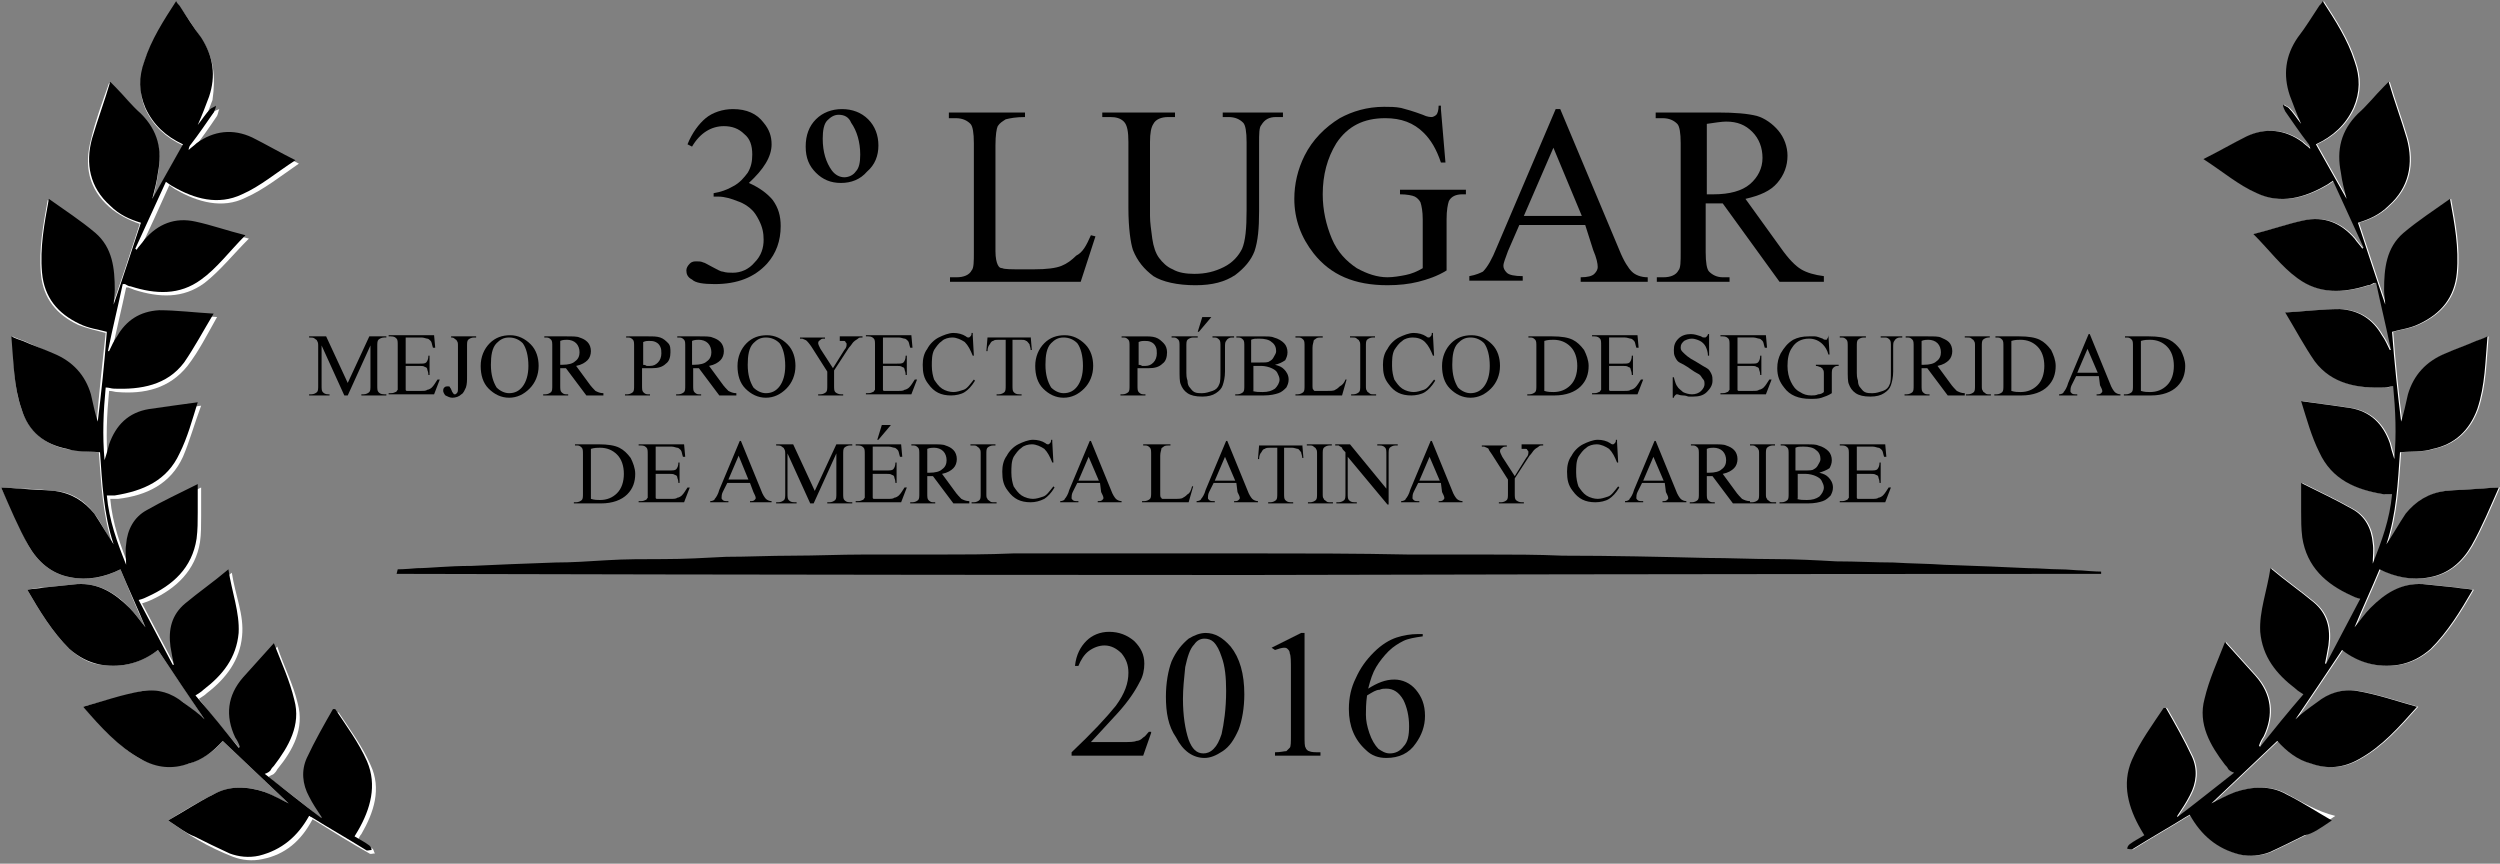
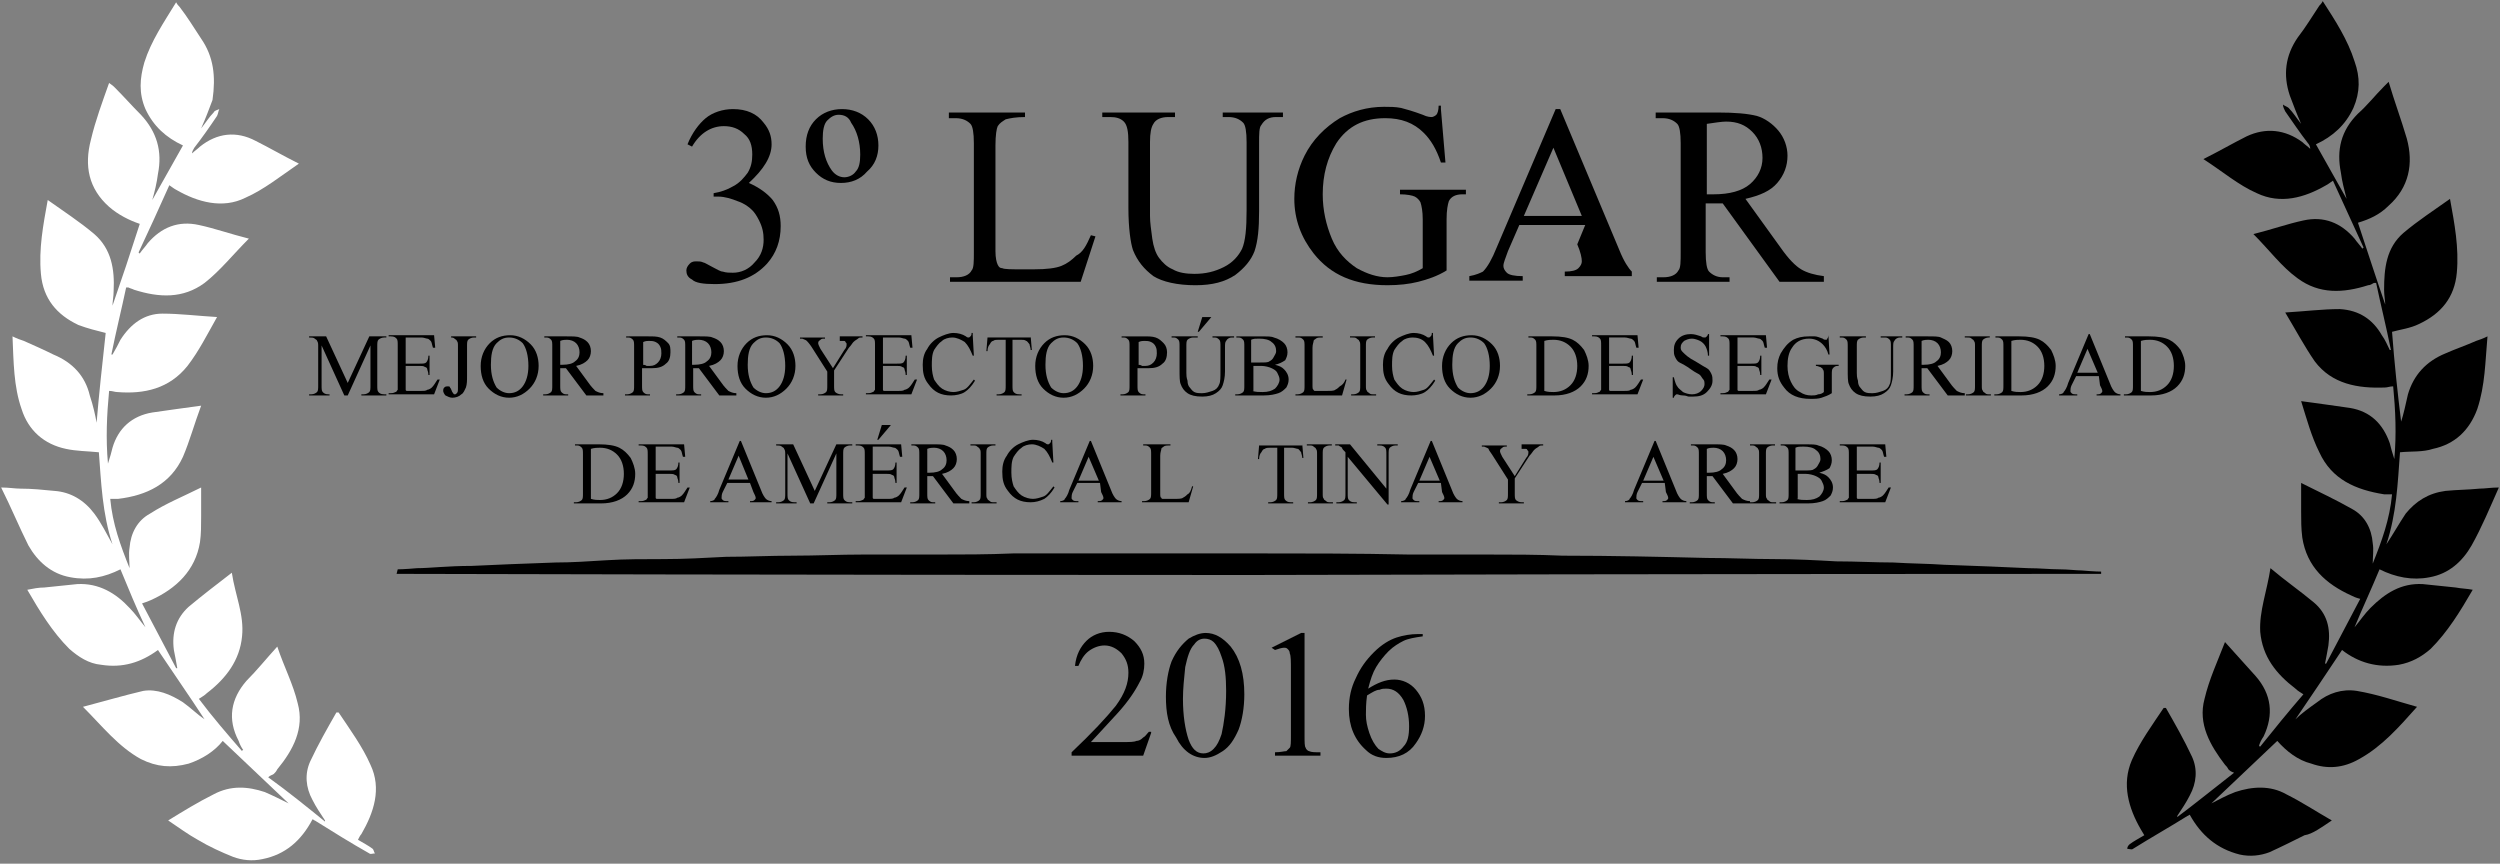
<svg xmlns="http://www.w3.org/2000/svg" version="1.1" id="Camada_1" x="0px" y="0px" viewBox="0 0 220 76" style="enable-background:new 0 0 220 76;" xml:space="preserve">
  <rect x="0" y="0" width="220" height="76" fill="#808080" stroke="none" />
  <style type="text/css">
	.st0{fill:#FFFFFF;}
	.st1{enable-background:new    ;}
</style>
  <g id="louro">
</g>
  <g>
    <g id="louro_1_">
      <g>
        <g>
          <path class="st0" d="M14.8,72.2c0.9,0.6,1.7,1.2,2.6,1.7c1,0.6,2.1,1.1,3.1,1.5c0.8,0.3,1.7,0.4,2.6,0.2c2-0.4,3.4-1.6,4.4-3.5      c0.1,0,0.1,0.1,0.2,0.1c1.6,1,3.2,2,4.8,2.9c0.1,0.1,0.3,0,0.5,0c-0.1-0.1-0.1-0.3-0.2-0.4c-0.4-0.3-0.8-0.5-1.3-0.8      c0.1-0.2,0.2-0.4,0.3-0.5c1.1-1.9,1.8-4,0.8-6.1c-0.7-1.6-1.8-3.1-2.8-4.6c-0.1,0-0.2,0-0.2,0c-0.8,1.4-1.6,2.8-2.3,4.3      c-0.5,1.1-0.4,2.3,0.2,3.4c0.3,0.6,0.7,1.2,1.1,1.8c0,0,0,0,0,0.1c-1.6-1.3-3.2-2.6-5-3.9c0.2-0.2,0.4-0.2,0.5-0.3      c0.1-0.1,0.2-0.2,0.3-0.4c1.4-1.7,2.4-3.6,1.8-5.8c-0.4-1.7-1.2-3.2-1.8-5c-1,1.1-1.8,2.1-2.7,3c-1.4,1.6-1.7,3.4-0.7,5.3      c0.1,0.3,0.2,0.5,0.4,0.8c0,0-0.1,0-0.1,0.1c-1.3-1.5-2.6-3-3.8-4.6c0.3-0.2,0.5-0.3,0.7-0.5c1.7-1.3,2.9-2.9,3.1-5      c0.2-1.9-0.6-3.6-0.9-5.6c-1.3,1-2.6,2-3.8,3c-1.1,1-1.5,2.3-1.3,3.8c0.1,0.5,0.2,1,0.3,1.6c0,0-0.1,0-0.1,0c-1-1.9-2-3.8-3-5.7      c0.3-0.1,0.6-0.2,0.8-0.3c2.2-1,3.9-2.6,4.3-5.1c0.1-0.7,0.1-1.5,0.1-2.3c0-0.8,0-1.6,0-2.5c-1.6,0.8-3.1,1.4-4.5,2.3      c-1.1,0.6-1.7,1.7-1.8,3c-0.1,0.6,0,1.2,0,1.8c-0.8-2-1.5-3.9-1.7-6.1c0.3,0,0.5,0,0.7,0c2.5-0.3,4.6-1.3,5.7-3.7      c0.6-1.4,1-2.9,1.6-4.5c-1.5,0.2-2.9,0.4-4.3,0.6c-1.8,0.3-3,1.4-3.5,3.1c-0.1,0.4-0.2,0.8-0.4,1.4c-0.2-2.2-0.1-4.3,0.1-6.4      c0.3,0,0.5,0.1,0.7,0.1c2.4,0.2,4.6-0.3,6.2-2.3c1-1.3,1.7-2.7,2.6-4.3c-1.7-0.1-3.3-0.3-4.8-0.3c-1.6,0-2.8,0.9-3.7,2.3      c-0.2,0.4-0.4,0.8-0.7,1.3c0,0-0.1,0-0.1,0c0.4-2,0.9-4,1.3-5.9c0.2,0,0.2,0,0.2,0c0.2,0.1,0.3,0.1,0.5,0.2      c2.2,0.7,4.3,0.8,6.2-0.6c1.4-1.1,2.5-2.5,3.9-3.9c-1.6-0.4-3-0.9-4.4-1.2c-1.8-0.4-3.3,0.2-4.5,1.6c-0.2,0.3-0.5,0.6-0.7,0.9      c0,0-0.1,0-0.1-0.1c0.9-1.9,1.8-3.9,2.7-5.9c0.3,0.2,0.4,0.3,0.6,0.4c1.9,1.1,4.1,1.7,6.1,0.7c1.6-0.7,3.1-1.9,4.7-3      c-1.4-0.7-2.6-1.4-3.8-2c-1.7-0.9-3.4-0.7-4.9,0.5c-0.2,0.2-0.5,0.4-0.7,0.6c0-0.2,0.1-0.3,0.2-0.5c0.7-0.9,1.4-1.9,2-2.8      c0.1-0.2,0.1-0.4,0.2-0.6c-0.2,0.1-0.4,0.1-0.5,0.3c-0.4,0.4-0.7,0.9-1.1,1.4c0.4-0.9,0.7-1.7,1-2.5C19,6.7,18.8,5,17.7,3.4      c-0.6-0.9-1.2-1.9-1.9-2.8c-0.1-0.1-0.2-0.2-0.3-0.4c-1.1,1.8-2.2,3.4-2.8,5.3c-0.4,1.4-0.5,2.7,0.1,4.1      c0.7,1.5,1.8,2.5,3.3,3.2c-0.9,1.6-1.8,3.2-2.7,4.8c0.2-0.7,0.4-1.5,0.5-2.3c0.4-2-0.1-3.7-1.5-5.2c-0.8-0.8-1.5-1.6-2.3-2.4      C10,7.6,9.9,7.5,9.6,7.3c-0.6,1.7-1.2,3.3-1.6,5c-0.6,2.3-0.2,4.3,1.6,5.9c0.8,0.7,1.8,1.2,2.7,1.5c-0.8,2.5-1.6,4.9-2.4,7.2      c0-0.4,0.1-0.8,0.1-1.3c0.1-1.9-0.2-3.7-1.7-5c-1.3-1.1-2.7-2-4.1-3c-0.4,2.2-0.8,4.3-0.6,6.5c0.2,2.2,1.4,3.6,3.3,4.5      c0.8,0.3,1.6,0.5,2.4,0.7c-0.3,2.7-0.6,5.5-0.8,7.9c-0.1-0.6-0.3-1.5-0.6-2.4c-0.4-1.7-1.5-2.9-3.2-3.6C3.9,30.8,3,30.4,2.1,30      c-0.3-0.1-0.6-0.2-1-0.4C1.2,31.9,1.2,34,1.9,36c0.6,1.9,2,3.1,3.9,3.5c0.9,0.2,1.9,0.2,2.9,0.3c0.2,2.6,0.3,5.4,1.2,8.1      C9.4,47,8.9,46,8.3,45.2c-0.9-1.2-2.1-1.9-3.5-2c-1-0.1-2-0.2-3-0.2c-0.5,0-1-0.1-1.7-0.1c0.9,1.8,1.6,3.5,2.4,5.1      c0.8,1.4,2,2.5,3.7,2.8c1.6,0.3,3,0,4.4-0.7c0.7,1.7,1.4,3.4,2.2,5.1c-0.5-0.6-0.9-1.2-1.4-1.7c-1.2-1.3-2.7-2.2-4.6-2.1      c-1,0.1-2,0.2-2.9,0.3c-0.5,0-1,0.1-1.5,0.2c1.1,1.9,2.2,3.7,3.7,5.2c0.8,0.7,1.7,1.3,2.8,1.4c1.9,0.3,3.5-0.2,5-1.3      c1.4,2.1,2.8,4.1,4.1,6.1c-0.6-0.4-1.2-1-1.9-1.5c-1.1-0.7-2.3-1.2-3.5-1c-1.7,0.4-3.4,0.9-5.3,1.4c1.7,1.7,3.1,3.5,5.1,4.6      c1.4,0.7,2.7,0.8,4.2,0.4c1.2-0.4,2.3-1.1,3-2c2,1.9,3.9,3.7,5.8,5.5c-0.6-0.3-1.4-0.7-2.1-1c-1.5-0.5-3-0.6-4.5,0.2      C17.4,70.6,16.1,71.4,14.8,72.2z" />
-           <path d="M14.8,72.2c1.4-0.8,2.6-1.6,4-2.3c1.4-0.8,3-0.7,4.5-0.2c0.8,0.3,1.5,0.7,2.1,1c-1.9-1.8-3.8-3.6-5.8-5.5      c-0.8,0.9-1.8,1.7-3,2c-1.4,0.5-2.8,0.4-4.2-0.4c-2-1.1-3.5-2.8-5.1-4.6c1.8-0.5,3.5-1.1,5.3-1.4c1.3-0.2,2.5,0.2,3.5,1      c0.7,0.5,1.4,1,1.9,1.5c-1.3-1.9-2.7-4-4.1-6.1c-1.4,1.1-3.1,1.6-5,1.3c-1.1-0.2-2-0.7-2.8-1.4c-1.5-1.5-2.6-3.3-3.7-5.2      c0.5-0.1,1-0.1,1.5-0.2c1-0.1,2-0.2,2.9-0.3c1.9-0.1,3.3,0.8,4.6,2.1c0.5,0.5,0.9,1.1,1.4,1.7c-0.7-1.7-1.5-3.4-2.2-5.1      c-1.4,0.7-2.9,1-4.4,0.7c-1.7-0.3-2.9-1.4-3.7-2.8c-0.9-1.6-1.6-3.3-2.4-5.1c0.7,0,1.2,0.1,1.7,0.1c1,0.1,2,0.1,3,0.2      c1.5,0.2,2.6,0.9,3.5,2c0.6,0.9,1.1,1.8,1.7,2.7c-0.9-2.7-1-5.4-1.2-8.1c-1-0.1-2,0-2.9-0.3C3.9,39.1,2.5,38,1.9,36      C1.2,34,1.2,31.9,1,29.6c0.4,0.2,0.7,0.3,1,0.4c0.9,0.4,1.8,0.7,2.7,1.1c1.7,0.7,2.8,1.9,3.3,3.6c0.2,0.9,0.4,1.8,0.6,2.4      c0.3-2.4,0.6-5.2,0.8-7.9c-0.7-0.2-1.6-0.3-2.4-0.7c-1.9-0.9-3.1-2.3-3.3-4.5c-0.2-2.2,0.2-4.3,0.6-6.5c1.4,1,2.8,1.9,4.1,3      c1.5,1.3,1.7,3.1,1.7,5c0,0.5-0.1,1-0.1,1.3c0.8-2.3,1.6-4.8,2.4-7.2c-1-0.3-1.9-0.7-2.7-1.5c-1.8-1.6-2.2-3.7-1.6-5.9      c0.5-1.7,1.1-3.3,1.6-5c0.2,0.2,0.3,0.3,0.4,0.4c0.8,0.8,1.5,1.7,2.3,2.4c1.5,1.5,1.9,3.2,1.5,5.2c-0.1,0.8-0.3,1.5-0.5,2.3      c0.9-1.6,1.8-3.2,2.7-4.8c-1.5-0.7-2.6-1.7-3.3-3.2c-0.6-1.4-0.6-2.7-0.1-4.1c0.6-1.9,1.7-3.6,2.8-5.3c0.1,0.2,0.2,0.3,0.3,0.4      c0.6,0.9,1.2,1.9,1.9,2.8C18.8,5,19,6.7,18.4,8.5c-0.3,0.8-0.6,1.6-1,2.5c0.4-0.5,0.7-1,1.1-1.4c0.1-0.1,0.4-0.2,0.5-0.3      c0,0.2-0.1,0.4-0.2,0.6c-0.7,1-1.3,1.9-2,2.8c-0.1,0.1-0.2,0.3-0.2,0.5c0.2-0.2,0.5-0.4,0.7-0.6c1.5-1.1,3.2-1.3,4.9-0.5      c1.2,0.6,2.4,1.3,3.8,2c-1.7,1.1-3.1,2.3-4.7,3c-2.1,1-4.2,0.4-6.1-0.7c-0.2-0.1-0.3-0.2-0.6-0.4c-0.9,2-1.8,3.9-2.7,5.9      c0,0,0.1,0,0.1,0.1c0.2-0.3,0.5-0.6,0.7-0.9c1.2-1.4,2.7-2,4.5-1.6c1.4,0.3,2.8,0.8,4.4,1.2c-1.4,1.4-2.5,2.9-3.9,3.9      c-1.9,1.4-4,1.3-6.2,0.6c-0.2,0-0.3-0.1-0.5-0.2c0,0,0,0-0.2,0c-0.4,1.9-0.9,3.9-1.3,5.9c0,0,0.1,0,0.1,0      c0.2-0.4,0.4-0.9,0.7-1.3c0.8-1.4,2-2.2,3.7-2.3c1.5,0,3.1,0.2,4.8,0.3c-0.9,1.5-1.7,3-2.6,4.3c-1.5,2-3.8,2.4-6.2,2.3      c-0.2,0-0.4-0.1-0.7-0.1c-0.2,2.1-0.3,4.2-0.1,6.4c0.2-0.6,0.3-1,0.4-1.4c0.6-1.7,1.7-2.8,3.5-3.1c1.4-0.2,2.8-0.4,4.3-0.6      c-0.5,1.6-0.9,3.1-1.6,4.5c-1.1,2.4-3.2,3.3-5.7,3.7c-0.2,0-0.4,0-0.7,0c0.2,2.2,0.9,4.1,1.7,6.1c0-0.6-0.1-1.2,0-1.8      c0.1-1.3,0.7-2.4,1.8-3c1.4-0.8,2.9-1.5,4.5-2.3c0,1,0,1.8,0,2.5c0,0.8,0,1.5-0.1,2.3c-0.4,2.6-2.1,4.1-4.3,5.1      c-0.2,0.1-0.4,0.2-0.8,0.3c1,1.9,2,3.8,3,5.7c0,0,0.1,0,0.1,0c-0.1-0.5-0.2-1-0.3-1.6c-0.2-1.5,0.1-2.8,1.3-3.8      c1.2-1,2.5-1.9,3.8-3c0.3,2,1,3.8,0.9,5.6c-0.2,2.2-1.4,3.7-3.1,5c-0.2,0.2-0.4,0.3-0.7,0.5c1.3,1.5,2.6,3.1,3.8,4.6      c0,0,0.1,0,0.1-0.1c-0.1-0.3-0.2-0.5-0.4-0.8c-0.9-1.9-0.7-3.7,0.7-5.3c0.9-1,1.7-1.9,2.7-3c0.7,1.8,1.4,3.3,1.8,5      c0.6,2.2-0.5,4.1-1.8,5.8c-0.1,0.1-0.2,0.2-0.3,0.4c-0.1,0.1-0.2,0.2-0.5,0.3c1.8,1.4,3.4,2.7,5,3.9c0,0,0,0,0-0.1      c-0.4-0.6-0.8-1.2-1.1-1.8c-0.6-1.1-0.7-2.3-0.2-3.4c0.7-1.5,1.5-2.9,2.3-4.3c0.1,0,0.2,0,0.2,0c1,1.5,2.1,3,2.8,4.6      c0.9,2.1,0.3,4.2-0.8,6.1c-0.1,0.2-0.2,0.3-0.3,0.5c0.5,0.3,0.9,0.5,1.3,0.8c0.1,0.1,0.2,0.2,0.2,0.4c-0.2,0-0.4,0.1-0.5,0      c-1.6-1-3.2-1.9-4.8-2.9c-0.1,0-0.1-0.1-0.2-0.1c-1,1.8-2.4,3-4.4,3.5c-0.9,0.2-1.8,0.1-2.6-0.2c-1.1-0.5-2.1-1-3.1-1.5      C16.5,73.4,15.7,72.8,14.8,72.2z" />
        </g>
        <g>
-           <path class="st0" d="M201.3,69.9c-1.4-0.8-3-0.7-4.5-0.2c-0.8,0.3-1.5,0.7-2.1,1c1.9-1.8,3.8-3.6,5.8-5.5c0.8,0.9,1.8,1.7,3,2      c1.4,0.5,2.8,0.4,4.2-0.4c2-1.1,3.5-2.8,5.1-4.6c-1.8-0.5-3.5-1.1-5.3-1.4c-1.3-0.2-2.5,0.2-3.5,1c-0.7,0.5-1.4,1-1.9,1.5      c1.3-1.9,2.7-4,4.1-6.1c1.4,1.1,3.1,1.6,5,1.3c1.1-0.2,2-0.7,2.8-1.4c1.5-1.5,2.6-3.3,3.7-5.2c-0.5-0.1-1-0.1-1.5-0.2      c-1-0.1-2-0.2-2.9-0.3c-1.9-0.1-3.3,0.8-4.6,2.1c-0.5,0.5-0.9,1.1-1.4,1.7c0.7-1.7,1.5-3.4,2.2-5.1c1.4,0.7,2.9,1,4.4,0.7      c1.7-0.3,2.9-1.4,3.7-2.8c0.9-1.6,1.6-3.3,2.4-5.1c-0.7,0-1.2,0.1-1.7,0.1c-1,0.1-2,0.1-3,0.2c-1.5,0.2-2.6,0.9-3.5,2      c-0.6,0.9-1.1,1.8-1.7,2.7c0.9-2.7,1-5.4,1.2-8.1c1-0.1,2,0,2.9-0.3c1.9-0.4,3.2-1.6,3.9-3.5c0.7-2.1,0.7-4.2,0.9-6.4      c-0.4,0.2-0.7,0.3-1,0.4c-0.9,0.4-1.8,0.7-2.7,1.1c-1.7,0.7-2.8,1.9-3.3,3.6c-0.2,0.9-0.4,1.8-0.6,2.4c-0.3-2.4-0.6-5.2-0.8-7.9      c0.7-0.2,1.6-0.3,2.4-0.7c1.9-0.9,3.1-2.3,3.3-4.5c0.2-2.2-0.2-4.3-0.6-6.5c-1.4,1-2.8,1.9-4.1,3c-1.5,1.3-1.7,3.1-1.7,5      c0,0.5,0.1,1,0.1,1.3c-0.8-2.3-1.6-4.8-2.4-7.2c1-0.3,1.9-0.7,2.7-1.5c1.8-1.6,2.2-3.7,1.6-5.9c-0.5-1.7-1.1-3.3-1.6-5      c-0.2,0.2-0.3,0.3-0.4,0.4c-0.8,0.8-1.5,1.7-2.3,2.4c-1.5,1.5-1.9,3.2-1.5,5.2c0.1,0.8,0.3,1.5,0.5,2.3      c-0.9-1.6-1.8-3.2-2.7-4.8c1.5-0.7,2.6-1.7,3.3-3.2c0.6-1.4,0.6-2.7,0.1-4.1c-0.6-1.9-1.7-3.6-2.8-5.3c-0.1,0.2-0.2,0.3-0.3,0.4      c-0.6,0.9-1.2,1.9-1.9,2.8c-1.1,1.6-1.3,3.3-0.7,5.1c0.3,0.8,0.6,1.6,1,2.5c-0.4-0.5-0.7-1-1.1-1.4c-0.1-0.1-0.4-0.2-0.5-0.3      c0,0.2,0.1,0.4,0.2,0.6c0.7,1,1.3,1.9,2,2.8c0.1,0.1,0.2,0.3,0.2,0.5c-0.2-0.2-0.5-0.4-0.7-0.6c-1.5-1.1-3.2-1.3-4.9-0.5      c-1.2,0.6-2.4,1.3-3.8,2c1.7,1.1,3.1,2.3,4.7,3c2.1,1,4.2,0.4,6.1-0.7c0.2-0.1,0.3-0.2,0.6-0.4c0.9,2,1.8,3.9,2.7,5.9      c0,0-0.1,0-0.1,0.1c-0.2-0.3-0.5-0.6-0.7-0.9c-1.2-1.4-2.7-2-4.5-1.6c-1.4,0.3-2.8,0.8-4.4,1.2c1.4,1.4,2.5,2.9,3.9,3.9      c1.9,1.4,4,1.3,6.2,0.6c0.2,0,0.3-0.1,0.5-0.2c0,0,0,0,0.2,0c0.4,1.9,0.9,3.9,1.3,5.9c0,0-0.1,0-0.1,0c-0.2-0.4-0.4-0.9-0.7-1.3      c-0.8-1.4-2-2.2-3.7-2.3c-1.5,0-3.1,0.2-4.8,0.3c0.9,1.5,1.7,3,2.6,4.3c1.5,2,3.8,2.4,6.2,2.3c0.2,0,0.4-0.1,0.7-0.1      c0.2,2.1,0.3,4.2,0.1,6.4c-0.2-0.6-0.3-1-0.4-1.4c-0.6-1.7-1.7-2.8-3.5-3.1c-1.4-0.2-2.8-0.4-4.3-0.6c0.5,1.6,0.9,3.1,1.6,4.5      c1.1,2.4,3.2,3.3,5.7,3.7c0.2,0,0.4,0,0.7,0c-0.2,2.2-0.9,4.1-1.7,6.1c0-0.6,0.1-1.2,0-1.8c-0.1-1.3-0.7-2.4-1.8-3      c-1.4-0.8-2.9-1.5-4.5-2.3c0,1,0,1.8,0,2.5c0,0.8,0,1.5,0.1,2.3c0.4,2.6,2.1,4.1,4.3,5.1c0.2,0.1,0.4,0.2,0.8,0.3      c-1,1.9-2,3.8-3,5.7c0,0-0.1,0-0.1,0c0.1-0.5,0.2-1,0.3-1.6c0.2-1.5-0.1-2.8-1.3-3.8c-1.2-1-2.5-1.9-3.8-3c-0.3,2-1,3.8-0.9,5.6      c0.2,2.2,1.4,3.7,3.1,5c0.2,0.2,0.4,0.3,0.7,0.5c-1.3,1.5-2.6,3.1-3.8,4.6c0,0-0.1,0-0.1-0.1c0.1-0.3,0.2-0.5,0.4-0.8      c0.9-1.9,0.7-3.7-0.7-5.3c-0.9-1-1.7-1.9-2.7-3c-0.7,1.8-1.4,3.3-1.8,5c-0.6,2.2,0.5,4.1,1.8,5.8c0.1,0.1,0.2,0.2,0.3,0.4      c0.1,0.1,0.2,0.2,0.5,0.3c-1.8,1.4-3.4,2.7-5,3.9c0,0,0,0,0-0.1c0.4-0.6,0.8-1.2,1.1-1.8c0.6-1.1,0.7-2.3,0.2-3.4      c-0.7-1.5-1.5-2.9-2.3-4.3c-0.1,0-0.2,0-0.2,0c-1,1.5-2.1,3-2.8,4.6c-0.9,2.1-0.3,4.2,0.8,6.1c0.1,0.2,0.2,0.3,0.3,0.5      c-0.5,0.3-0.9,0.5-1.3,0.8c-0.1,0.1-0.2,0.2-0.2,0.4c0.2,0,0.4,0.1,0.5,0c1.6-1,3.2-1.9,4.8-2.9c0.1,0,0.1-0.1,0.2-0.1      c1,1.8,2.4,3,4.4,3.5c0.9,0.2,1.8,0.1,2.6-0.2c1.1-0.5,2.1-1,3.1-1.5c0.9-0.5,1.7-1.1,2.6-1.7C203.9,71.4,202.6,70.6,201.3,69.9      z" />
          <path d="M205.2,72.2c-1.4-0.8-2.6-1.6-4-2.3c-1.4-0.8-3-0.7-4.5-0.2c-0.8,0.3-1.5,0.7-2.1,1c1.9-1.8,3.8-3.6,5.8-5.5      c0.8,0.9,1.8,1.7,3,2c1.4,0.5,2.8,0.4,4.2-0.4c2-1.1,3.5-2.8,5.1-4.6c-1.8-0.5-3.5-1.1-5.3-1.4c-1.3-0.2-2.5,0.2-3.5,1      c-0.7,0.5-1.4,1-1.9,1.5c1.3-1.9,2.7-4,4.1-6.1c1.4,1.1,3.1,1.6,5,1.3c1.1-0.2,2-0.7,2.8-1.4c1.5-1.5,2.6-3.3,3.7-5.2      c-0.5-0.1-1-0.1-1.5-0.2c-1-0.1-2-0.2-2.9-0.3c-1.9-0.1-3.3,0.8-4.6,2.1c-0.5,0.5-0.9,1.1-1.4,1.7c0.7-1.7,1.5-3.4,2.2-5.1      c1.4,0.7,2.9,1,4.4,0.7c1.7-0.3,2.9-1.4,3.7-2.8c0.9-1.6,1.6-3.3,2.4-5.1c-0.7,0-1.2,0.1-1.7,0.1c-1,0.1-2,0.1-3,0.2      c-1.5,0.2-2.6,0.9-3.5,2c-0.6,0.9-1.1,1.8-1.7,2.7c0.9-2.7,1-5.4,1.2-8.1c1-0.1,2,0,2.9-0.3c1.9-0.4,3.2-1.6,3.9-3.5      c0.7-2.1,0.7-4.2,0.9-6.4c-0.4,0.2-0.7,0.3-1,0.4c-0.9,0.4-1.8,0.7-2.7,1.1c-1.7,0.7-2.8,1.9-3.3,3.6c-0.2,0.9-0.4,1.8-0.6,2.4      c-0.3-2.4-0.6-5.2-0.8-7.9c0.7-0.2,1.6-0.3,2.4-0.7c1.9-0.9,3.1-2.3,3.3-4.5c0.2-2.2-0.2-4.3-0.6-6.5c-1.4,1-2.8,1.9-4.1,3      c-1.5,1.3-1.7,3.1-1.7,5c0,0.5,0.1,1,0.1,1.3c-0.8-2.3-1.6-4.8-2.4-7.2c1-0.3,1.9-0.7,2.7-1.5c1.8-1.6,2.2-3.7,1.6-5.9      c-0.5-1.7-1.1-3.3-1.6-5c-0.2,0.2-0.3,0.3-0.4,0.4c-0.8,0.8-1.5,1.7-2.3,2.4c-1.5,1.5-1.9,3.2-1.5,5.2c0.1,0.8,0.3,1.5,0.5,2.3      c-0.9-1.6-1.8-3.2-2.7-4.8c1.5-0.7,2.6-1.7,3.3-3.2c0.6-1.4,0.6-2.7,0.1-4.1c-0.6-1.9-1.7-3.6-2.8-5.3c-0.1,0.2-0.2,0.3-0.3,0.4      c-0.6,0.9-1.2,1.9-1.9,2.8c-1.1,1.6-1.3,3.3-0.7,5.1c0.3,0.8,0.6,1.6,1,2.5c-0.4-0.5-0.7-1-1.1-1.4c-0.1-0.1-0.4-0.2-0.5-0.3      c0,0.2,0.1,0.4,0.2,0.6c0.7,1,1.3,1.9,2,2.8c0.1,0.1,0.2,0.3,0.2,0.5c-0.2-0.2-0.5-0.4-0.7-0.6c-1.5-1.1-3.2-1.3-4.9-0.5      c-1.2,0.6-2.4,1.3-3.8,2c1.7,1.1,3.1,2.3,4.7,3c2.1,1,4.2,0.4,6.1-0.7c0.2-0.1,0.3-0.2,0.6-0.4c0.9,2,1.8,3.9,2.7,5.9      c0,0-0.1,0-0.1,0.1c-0.2-0.3-0.5-0.6-0.7-0.9c-1.2-1.4-2.7-2-4.5-1.6c-1.4,0.3-2.8,0.8-4.4,1.2c1.4,1.4,2.5,2.9,3.9,3.9      c1.9,1.4,4,1.3,6.2,0.6c0.2,0,0.3-0.1,0.5-0.2c0,0,0,0,0.2,0c0.4,1.9,0.9,3.9,1.3,5.9c0,0-0.1,0-0.1,0c-0.2-0.4-0.4-0.9-0.7-1.3      c-0.8-1.4-2-2.2-3.7-2.3c-1.5,0-3.1,0.2-4.8,0.3c0.9,1.5,1.7,3,2.6,4.3c1.5,2,3.8,2.4,6.2,2.3c0.2,0,0.4-0.1,0.7-0.1      c0.2,2.1,0.3,4.2,0.1,6.4c-0.2-0.6-0.3-1-0.4-1.4c-0.6-1.7-1.7-2.8-3.5-3.1c-1.4-0.2-2.8-0.4-4.3-0.6c0.5,1.6,0.9,3.1,1.6,4.5      c1.1,2.4,3.2,3.3,5.7,3.7c0.2,0,0.4,0,0.7,0c-0.2,2.2-0.9,4.1-1.7,6.1c0-0.6,0.1-1.2,0-1.8c-0.1-1.3-0.7-2.4-1.8-3      c-1.4-0.8-2.9-1.5-4.5-2.3c0,1,0,1.8,0,2.5c0,0.8,0,1.5,0.1,2.3c0.4,2.6,2.1,4.1,4.3,5.1c0.2,0.1,0.4,0.2,0.8,0.3      c-1,1.9-2,3.8-3,5.7c0,0-0.1,0-0.1,0c0.1-0.5,0.2-1,0.3-1.6c0.2-1.5-0.1-2.8-1.3-3.8c-1.2-1-2.5-1.9-3.8-3c-0.3,2-1,3.8-0.9,5.6      c0.2,2.2,1.4,3.7,3.1,5c0.2,0.2,0.4,0.3,0.7,0.5c-1.3,1.5-2.6,3.1-3.8,4.6c0,0-0.1,0-0.1-0.1c0.1-0.3,0.2-0.5,0.4-0.8      c0.9-1.9,0.7-3.7-0.7-5.3c-0.9-1-1.7-1.9-2.7-3c-0.7,1.8-1.4,3.3-1.8,5c-0.6,2.2,0.5,4.1,1.8,5.8c0.1,0.1,0.2,0.2,0.3,0.4      c0.1,0.1,0.2,0.2,0.5,0.3c-1.8,1.4-3.4,2.7-5,3.9c0,0,0,0,0-0.1c0.4-0.6,0.8-1.2,1.1-1.8c0.6-1.1,0.7-2.3,0.2-3.4      c-0.7-1.5-1.5-2.9-2.3-4.3c-0.1,0-0.2,0-0.2,0c-1,1.5-2.1,3-2.8,4.6c-0.9,2.1-0.3,4.2,0.8,6.1c0.1,0.2,0.2,0.3,0.3,0.5      c-0.5,0.3-0.9,0.5-1.3,0.8c-0.1,0.1-0.2,0.2-0.2,0.4c0.2,0,0.4,0.1,0.5,0c1.6-1,3.2-1.9,4.8-2.9c0.1,0,0.1-0.1,0.2-0.1      c1,1.8,2.4,3,4.4,3.5c0.9,0.2,1.8,0.1,2.6-0.2c1.1-0.5,2.1-1,3.1-1.5C203.5,73.4,204.3,72.8,205.2,72.2z" />
        </g>
      </g>
      <g>
        <path d="M35,50.1c0,0,0.6,0,1.7-0.1c1.1,0,2.7-0.2,4.8-0.2c2.1-0.1,4.5-0.2,7.4-0.3c1.4,0,2.9-0.1,4.5-0.2c1.6-0.1,3.3-0.1,5-0.1     c1.8,0,3.6-0.1,5.5-0.2c1.9,0,3.8-0.1,5.9-0.1c2,0,4.1-0.1,6.2-0.1c0.5,0,1.1,0,1.6,0c0.5,0,1.1,0,1.6,0c1.1,0,2.2,0,3.3,0     c2.2,0,4.4,0,6.7-0.1c1.1,0,2.3,0,3.4,0c1.1,0,2.3,0,3.4,0c4.6,0,9.3,0,14,0c4.7,0,9.4,0,14,0.1c1.2,0,2.3,0,3.4,0     c1.1,0,2.3,0,3.4,0c2.3,0,4.5,0,6.7,0.1c4.4,0,8.6,0.1,12.7,0.2c2,0,4,0.1,5.9,0.1c1.9,0,3.7,0.1,5.5,0.2c1.8,0,3.4,0.1,5,0.1     c1.6,0.1,3.1,0.1,4.5,0.2c2.9,0.1,5.3,0.2,7.4,0.3c1,0,1.9,0.1,2.7,0.1c0.8,0,1.5,0.1,2,0.1c1.1,0.1,1.7,0.1,1.7,0.1v0.2     c0,0-37.5,0-75,0.1c-37.5,0-75-0.1-75-0.1L35,50.1L35,50.1z" />
      </g>
    </g>
    <g class="st1">
      <path d="M60.5,12.7c0.4-1,1-1.8,1.6-2.3c0.6-0.5,1.5-0.8,2.4-0.8c1.2,0,2.1,0.4,2.7,1.2c0.5,0.6,0.7,1.2,0.7,1.9    c0,1.1-0.7,2.2-2,3.4c0.9,0.4,1.6,0.9,2.1,1.5c0.5,0.7,0.7,1.4,0.7,2.3c0,1.3-0.4,2.4-1.2,3.3c-1.1,1.2-2.6,1.8-4.6,1.8    c-1,0-1.7-0.1-2-0.4c-0.4-0.2-0.5-0.5-0.5-0.8c0-0.2,0.1-0.4,0.3-0.6c0.2-0.2,0.4-0.2,0.6-0.2c0.2,0,0.4,0,0.6,0.1    c0.1,0,0.4,0.2,0.8,0.4c0.4,0.2,0.7,0.4,0.9,0.4c0.3,0.1,0.6,0.1,0.9,0.1c0.7,0,1.4-0.3,1.9-0.9c0.6-0.6,0.8-1.3,0.8-2    c0-0.6-0.1-1.1-0.4-1.7c-0.2-0.4-0.4-0.7-0.6-0.9c-0.3-0.3-0.7-0.6-1.3-0.8c-0.5-0.2-1.1-0.4-1.7-0.4h-0.4v-0.3    c0.6-0.1,1.2-0.3,1.7-0.6c0.6-0.3,1-0.8,1.3-1.2c0.3-0.5,0.4-1,0.4-1.6c0-0.8-0.2-1.4-0.7-1.8c-0.5-0.5-1.1-0.7-1.8-0.7    c-1.1,0-2.1,0.6-2.8,1.8L60.5,12.7z" />
      <path d="M74.1,9.6c0.9,0,1.7,0.3,2.3,0.9c0.6,0.6,0.9,1.4,0.9,2.3c0,0.9-0.3,1.7-1,2.3c-0.6,0.7-1.4,1-2.3,1    c-0.9,0-1.6-0.3-2.2-0.9c-0.6-0.6-0.9-1.3-0.9-2.3c0-1,0.3-1.8,0.9-2.4C72.4,9.9,73.2,9.6,74.1,9.6z M73.8,10.1    c-0.4,0-0.7,0.2-1,0.5c-0.3,0.3-0.4,0.9-0.4,1.6c0,1.2,0.3,2.1,0.8,2.8c0.3,0.4,0.7,0.6,1.1,0.6c0.4,0,0.8-0.2,1-0.5    c0.3-0.3,0.4-0.8,0.4-1.5c0-1.1-0.3-2.1-0.8-2.8C74.7,10.3,74.3,10.1,73.8,10.1z" />
      <path d="M96,20.7l0.4,0.1l-1.3,4H83.6v-0.4h0.6c0.6,0,1.1-0.2,1.3-0.6c0.2-0.2,0.2-0.8,0.2-1.6v-9.6c0-0.9-0.1-1.5-0.3-1.7    c-0.3-0.3-0.7-0.5-1.3-0.5h-0.6V9.9h6.7v0.4c-0.8,0-1.3,0.1-1.7,0.2c-0.3,0.2-0.5,0.3-0.7,0.6c-0.1,0.2-0.2,0.8-0.2,1.7v9.3    c0,0.6,0.1,1,0.2,1.2c0.1,0.2,0.2,0.3,0.4,0.3c0.2,0.1,0.8,0.1,1.7,0.1h1.1c1.1,0,1.9-0.1,2.4-0.3c0.5-0.2,0.9-0.5,1.3-0.9    C95.3,22.2,95.6,21.6,96,20.7z" />
      <path d="M107.6,10.3V9.9h5.3v0.4h-0.6c-0.6,0-1,0.2-1.3,0.7c-0.2,0.2-0.2,0.8-0.2,1.6v6c0,1.5-0.1,2.6-0.4,3.5    c-0.3,0.8-0.9,1.5-1.7,2.1c-0.9,0.6-2,0.9-3.5,0.9c-1.6,0-2.9-0.3-3.7-0.8c-0.8-0.6-1.4-1.3-1.8-2.3c-0.2-0.6-0.4-1.9-0.4-3.7    v-5.8c0-0.9-0.1-1.5-0.4-1.8c-0.3-0.3-0.7-0.4-1.2-0.4H97V9.9h6.4v0.4h-0.6c-0.6,0-1.1,0.2-1.3,0.6c-0.2,0.3-0.3,0.8-0.3,1.6V19    c0,0.6,0.1,1.2,0.2,2c0.1,0.7,0.3,1.3,0.6,1.7c0.3,0.4,0.7,0.8,1.2,1c0.5,0.3,1.2,0.4,1.9,0.4c1,0,1.8-0.2,2.6-0.6    c0.8-0.4,1.3-1,1.6-1.6c0.3-0.7,0.4-1.8,0.4-3.4v-6c0-0.9-0.1-1.5-0.3-1.7c-0.3-0.3-0.7-0.5-1.3-0.5H107.6z" />
      <path d="M126.8,9.6l0.4,4.7h-0.4c-0.4-1.2-0.9-2-1.5-2.6c-0.9-0.9-2-1.3-3.4-1.3c-1.9,0-3.3,0.7-4.3,2.2c-0.8,1.3-1.2,2.8-1.2,4.5    c0,1.4,0.3,2.7,0.8,3.9c0.5,1.2,1.3,2,2.2,2.6c0.9,0.5,1.8,0.8,2.7,0.8c0.5,0,1.1-0.1,1.6-0.2c0.5-0.1,1-0.3,1.5-0.6v-4.3    c0-0.7-0.1-1.2-0.2-1.5c-0.1-0.2-0.3-0.4-0.5-0.5c-0.2-0.1-0.7-0.2-1.3-0.2v-0.4h5.8v0.4h-0.3c-0.6,0-1,0.2-1.2,0.6    c-0.1,0.3-0.2,0.8-0.2,1.6v4.5c-0.8,0.5-1.7,0.8-2.5,1c-0.8,0.2-1.7,0.3-2.7,0.3c-2.9,0-5-0.9-6.5-2.8c-1.1-1.4-1.7-3-1.7-4.8    c0-1.3,0.3-2.6,0.9-3.8c0.7-1.4,1.8-2.5,3.1-3.3c1.1-0.6,2.4-1,3.9-1c0.5,0,1,0,1.5,0.1c0.4,0.1,1.1,0.3,1.9,0.6    c0.4,0.2,0.7,0.2,0.8,0.2c0.1,0,0.3-0.1,0.4-0.2c0.1-0.1,0.2-0.4,0.2-0.8H126.8z" />
-       <path d="M139.5,19.8h-5.8l-1,2.3c-0.2,0.6-0.4,1-0.4,1.3c0,0.2,0.1,0.4,0.3,0.6c0.2,0.2,0.7,0.3,1.4,0.3v0.4h-4.7v-0.4    c0.6-0.1,1-0.3,1.2-0.4c0.4-0.4,0.8-1.1,1.2-2.1l5.2-12.2h0.4l5.2,12.4c0.4,1,0.8,1.6,1.1,1.9c0.3,0.3,0.8,0.5,1.4,0.5v0.4h-5.9    v-0.4c0.6,0,1-0.1,1.2-0.3c0.2-0.2,0.3-0.4,0.3-0.6c0-0.3-0.1-0.8-0.4-1.5L139.5,19.8z M139.2,19l-2.5-6l-2.6,6H139.2z" />
+       <path d="M139.5,19.8h-5.8l-1,2.3c-0.2,0.6-0.4,1-0.4,1.3c0,0.2,0.1,0.4,0.3,0.6c0.2,0.2,0.7,0.3,1.4,0.3v0.4h-4.7v-0.4    c0.6-0.1,1-0.3,1.2-0.4c0.4-0.4,0.8-1.1,1.2-2.1l5.2-12.2h0.4l5.2,12.4c0.4,1,0.8,1.6,1.1,1.9v0.4h-5.9    v-0.4c0.6,0,1-0.1,1.2-0.3c0.2-0.2,0.3-0.4,0.3-0.6c0-0.3-0.1-0.8-0.4-1.5L139.5,19.8z M139.2,19l-2.5-6l-2.6,6H139.2z" />
      <path d="M160.6,24.8h-4l-5-6.9c-0.4,0-0.7,0-0.9,0c-0.1,0-0.2,0-0.3,0c-0.1,0-0.2,0-0.3,0v4.3c0,0.9,0.1,1.5,0.3,1.7    c0.3,0.3,0.7,0.5,1.2,0.5h0.6v0.4h-6.4v-0.4h0.6c0.6,0,1.1-0.2,1.3-0.6c0.2-0.2,0.2-0.8,0.2-1.6v-9.6c0-0.9-0.1-1.5-0.3-1.7    c-0.3-0.3-0.7-0.5-1.3-0.5h-0.6V9.9h5.4c1.6,0,2.7,0.1,3.5,0.3c0.7,0.2,1.4,0.7,1.9,1.3c0.5,0.6,0.8,1.4,0.8,2.2    c0,0.9-0.3,1.7-0.9,2.4c-0.6,0.7-1.5,1.1-2.8,1.4l3.1,4.3c0.7,1,1.3,1.6,1.8,1.9c0.5,0.3,1.2,0.5,2,0.6V24.8z M150.1,17.1    c0.1,0,0.3,0,0.4,0c0.1,0,0.2,0,0.3,0c1.4,0,2.5-0.3,3.2-0.9c0.7-0.6,1.1-1.4,1.1-2.3c0-0.9-0.3-1.7-0.9-2.3    c-0.6-0.6-1.3-0.9-2.3-0.9c-0.4,0-1,0.1-1.7,0.2V17.1z" />
    </g>
    <g class="st1">
      <path d="M101.3,64.5l-0.7,2h-6.3v-0.3c1.8-1.7,3.1-3.1,3.9-4.1c0.8-1.1,1.1-2,1.1-2.9c0-0.7-0.2-1.2-0.6-1.7    c-0.4-0.4-0.9-0.7-1.5-0.7c-0.5,0-1,0.2-1.4,0.5c-0.4,0.3-0.7,0.8-0.9,1.3h-0.3c0.1-1,0.5-1.7,1-2.2s1.2-0.8,2-0.8    c0.9,0,1.6,0.3,2.2,0.8c0.6,0.6,0.9,1.2,0.9,2c0,0.5-0.1,1.1-0.4,1.6c-0.4,0.8-1,1.7-1.9,2.7c-1.3,1.4-2.1,2.3-2.4,2.6h2.8    c0.6,0,1,0,1.2-0.1c0.2,0,0.4-0.1,0.6-0.3c0.2-0.1,0.3-0.3,0.5-0.5H101.3z" />
      <path d="M102.6,61.3c0-1.2,0.2-2.3,0.5-3.1c0.4-0.9,0.9-1.5,1.5-2c0.5-0.3,1-0.5,1.5-0.5c0.8,0,1.5,0.4,2.2,1.2    c0.8,1,1.2,2.4,1.2,4.2c0,1.2-0.2,2.3-0.5,3.1c-0.4,0.9-0.8,1.5-1.4,1.9c-0.6,0.4-1.1,0.6-1.6,0.6c-1,0-1.9-0.6-2.5-1.8    C102.8,63.9,102.6,62.7,102.6,61.3z M104.1,61.5c0,1.5,0.2,2.7,0.5,3.6c0.3,0.8,0.7,1.2,1.3,1.2c0.3,0,0.6-0.1,0.9-0.4    c0.3-0.3,0.5-0.7,0.7-1.3c0.2-0.9,0.4-2.2,0.4-3.8c0-1.2-0.1-2.2-0.4-3c-0.2-0.6-0.4-1-0.7-1.3c-0.2-0.2-0.5-0.3-0.8-0.3    c-0.4,0-0.7,0.2-0.9,0.5c-0.4,0.4-0.6,1.1-0.8,2C104.2,59.7,104.1,60.6,104.1,61.5z" />
      <path d="M111.9,57l2.6-1.3h0.3v9c0,0.6,0,1,0.1,1.1c0,0.1,0.2,0.3,0.3,0.3c0.2,0.1,0.5,0.1,1,0.1v0.3h-4v-0.3c0.5,0,0.8-0.1,1-0.1    c0.1-0.1,0.2-0.2,0.3-0.3c0.1-0.1,0.1-0.5,0.1-1.1v-5.7c0-0.8,0-1.3-0.1-1.5c0-0.2-0.1-0.3-0.2-0.4c-0.1-0.1-0.2-0.1-0.3-0.1    c-0.2,0-0.5,0.1-0.8,0.2L111.9,57z" />
      <path d="M125.2,55.7V56c-0.7,0.1-1.3,0.2-1.7,0.4c-0.4,0.2-0.9,0.5-1.3,0.9s-0.8,0.9-1.1,1.4c-0.3,0.5-0.5,1.1-0.7,1.9    c0.8-0.5,1.5-0.8,2.3-0.8c0.7,0,1.4,0.3,1.9,0.9c0.5,0.6,0.8,1.3,0.8,2.3c0,0.9-0.3,1.7-0.8,2.4c-0.6,0.9-1.5,1.3-2.6,1.3    c-0.7,0-1.3-0.2-1.8-0.7c-1-0.9-1.5-2.1-1.5-3.6c0-1,0.2-1.9,0.6-2.7c0.4-0.9,0.9-1.6,1.6-2.3c0.7-0.7,1.4-1.1,2-1.3    c0.6-0.2,1.3-0.3,1.8-0.3H125.2z M120.3,61.2c-0.1,0.7-0.1,1.3-0.1,1.7c0,0.5,0.1,1,0.3,1.6c0.2,0.6,0.5,1.1,0.8,1.4    c0.3,0.2,0.6,0.4,1,0.4c0.5,0,0.9-0.2,1.2-0.6c0.4-0.4,0.5-1,0.5-1.8c0-0.9-0.2-1.7-0.5-2.3c-0.4-0.7-0.9-1-1.5-1    c-0.2,0-0.4,0-0.6,0.1C121.1,60.7,120.8,60.9,120.3,61.2z" />
    </g>
    <g class="st1">
      <path d="M30.3,34.8l-2-4.4v3.5c0,0.3,0,0.5,0.1,0.6c0.1,0.1,0.2,0.2,0.5,0.2H29v0.1h-1.8v-0.1h0.2c0.2,0,0.4-0.1,0.5-0.2    c0.1-0.1,0.1-0.3,0.1-0.6v-3.4c0-0.2,0-0.4-0.1-0.5c0-0.1-0.1-0.1-0.2-0.2c-0.1-0.1-0.3-0.1-0.5-0.1v-0.1h1.5l1.9,4.1l1.9-4.1h1.5    v0.1h-0.2c-0.2,0-0.4,0.1-0.5,0.2c-0.1,0.1-0.1,0.3-0.1,0.6v3.4c0,0.3,0,0.5,0.1,0.6c0.1,0.1,0.2,0.2,0.5,0.2h0.2v0.1h-2.2v-0.1    h0.2c0.2,0,0.4-0.1,0.5-0.2c0.1-0.1,0.1-0.3,0.1-0.6v-3.5l-2,4.4H30.3z" />
      <path d="M35.7,29.9v2.1h1.2c0.3,0,0.5,0,0.6-0.1c0.1-0.1,0.2-0.3,0.2-0.6h0.1V33h-0.1c0-0.3-0.1-0.4-0.1-0.5    c0-0.1-0.1-0.2-0.2-0.2c-0.1-0.1-0.3-0.1-0.5-0.1h-1.2v1.7c0,0.2,0,0.4,0,0.4c0,0.1,0.1,0.1,0.1,0.1c0.1,0,0.1,0,0.3,0H37    c0.3,0,0.5,0,0.6-0.1c0.1,0,0.3-0.1,0.4-0.2c0.2-0.2,0.3-0.4,0.5-0.7h0.2l-0.5,1.3h-4v-0.1h0.2c0.1,0,0.2,0,0.4-0.1    c0.1,0,0.1-0.1,0.2-0.2c0-0.1,0-0.3,0-0.5v-3.4c0-0.3,0-0.5-0.1-0.6c-0.1-0.1-0.2-0.2-0.5-0.2h-0.2v-0.1h4l0.1,1.1h-0.2    c-0.1-0.3-0.1-0.5-0.2-0.6c-0.1-0.1-0.2-0.2-0.3-0.2c-0.1,0-0.3-0.1-0.5-0.1H35.7z" />
      <path d="M39.7,29.7v-0.1h2.2v0.1h-0.2c-0.2,0-0.4,0.1-0.5,0.2c-0.1,0.1-0.1,0.3-0.1,0.6v2.6c0,0.4,0,0.7-0.1,1    c-0.1,0.2-0.2,0.5-0.4,0.6c-0.2,0.2-0.5,0.3-0.8,0.3c-0.2,0-0.4-0.1-0.6-0.2c-0.1-0.1-0.2-0.3-0.2-0.4c0-0.1,0-0.2,0.1-0.3    c0.1-0.1,0.2-0.1,0.3-0.1c0.1,0,0.2,0,0.2,0.1c0.1,0.1,0.1,0.2,0.2,0.4c0.1,0.1,0.1,0.2,0.2,0.2c0.1,0,0.1,0,0.2-0.1    c0.1-0.1,0.1-0.2,0.1-0.5v-3.6c0-0.3,0-0.4-0.1-0.5c0-0.1-0.1-0.1-0.2-0.2c-0.1-0.1-0.2-0.1-0.4-0.1H39.7z" />
      <path d="M44.9,29.5c0.7,0,1.3,0.3,1.8,0.8c0.5,0.5,0.7,1.2,0.7,1.9c0,0.8-0.3,1.5-0.8,2c-0.5,0.5-1.1,0.8-1.8,0.8    c-0.7,0-1.3-0.3-1.8-0.8c-0.5-0.5-0.7-1.2-0.7-2c0-0.8,0.3-1.5,0.8-2C43.6,29.7,44.2,29.5,44.9,29.5z M44.8,29.7    c-0.5,0-0.8,0.2-1.1,0.5c-0.4,0.4-0.5,1.1-0.5,1.9c0,0.9,0.2,1.5,0.5,2c0.3,0.3,0.7,0.5,1.1,0.5c0.5,0,0.9-0.2,1.2-0.6    c0.3-0.4,0.5-1,0.5-1.8c0-0.9-0.2-1.6-0.5-2C45.7,29.9,45.3,29.7,44.8,29.7z" />
      <path d="M53,34.8h-1.4l-1.8-2.4c-0.1,0-0.2,0-0.3,0c0,0-0.1,0-0.1,0c0,0-0.1,0-0.1,0v1.5c0,0.3,0,0.5,0.1,0.6    c0.1,0.1,0.2,0.2,0.4,0.2h0.2v0.1h-2.2v-0.1H48c0.2,0,0.4-0.1,0.5-0.2c0.1-0.1,0.1-0.3,0.1-0.6v-3.4c0-0.3,0-0.5-0.1-0.6    c-0.1-0.1-0.2-0.2-0.4-0.2h-0.2v-0.1h1.9c0.6,0,1,0,1.2,0.1c0.3,0.1,0.5,0.2,0.7,0.4c0.2,0.2,0.3,0.5,0.3,0.8    c0,0.3-0.1,0.6-0.3,0.8c-0.2,0.2-0.5,0.4-1,0.5l1.1,1.5c0.2,0.3,0.5,0.6,0.6,0.7c0.2,0.1,0.4,0.2,0.7,0.2V34.8z M49.3,32.1    c0,0,0.1,0,0.1,0c0,0,0.1,0,0.1,0c0.5,0,0.9-0.1,1.1-0.3c0.3-0.2,0.4-0.5,0.4-0.8c0-0.3-0.1-0.6-0.3-0.8c-0.2-0.2-0.5-0.3-0.8-0.3    c-0.1,0-0.4,0-0.6,0.1V32.1z" />
      <path d="M56.5,32.4v1.5c0,0.3,0,0.5,0.1,0.6c0.1,0.1,0.2,0.2,0.4,0.2h0.2v0.1h-2.2v-0.1h0.2c0.2,0,0.4-0.1,0.5-0.2    c0.1-0.1,0.1-0.3,0.1-0.6v-3.4c0-0.3,0-0.5-0.1-0.6c-0.1-0.1-0.2-0.2-0.4-0.2h-0.2v-0.1H57c0.5,0,0.8,0,1.1,0.1s0.5,0.3,0.7,0.5    C59,30.4,59,30.7,59,31c0,0.4-0.1,0.8-0.4,1c-0.3,0.3-0.7,0.4-1.2,0.4c-0.1,0-0.3,0-0.4,0C56.9,32.4,56.7,32.4,56.5,32.4z     M56.5,32.1c0.1,0,0.3,0,0.4,0.1c0.1,0,0.2,0,0.3,0c0.3,0,0.5-0.1,0.7-0.3c0.2-0.2,0.3-0.5,0.3-0.8c0-0.2,0-0.4-0.1-0.6    c-0.1-0.2-0.2-0.3-0.4-0.4c-0.2-0.1-0.4-0.1-0.6-0.1c-0.1,0-0.3,0-0.5,0.1V32.1z" />
      <path d="M64.7,34.8h-1.4l-1.8-2.4c-0.1,0-0.2,0-0.3,0c0,0-0.1,0-0.1,0c0,0-0.1,0-0.1,0v1.5c0,0.3,0,0.5,0.1,0.6    c0.1,0.1,0.2,0.2,0.4,0.2h0.2v0.1h-2.2v-0.1h0.2c0.2,0,0.4-0.1,0.5-0.2c0.1-0.1,0.1-0.3,0.1-0.6v-3.4c0-0.3,0-0.5-0.1-0.6    c-0.1-0.1-0.2-0.2-0.4-0.2h-0.2v-0.1h1.9c0.6,0,1,0,1.2,0.1c0.3,0.1,0.5,0.2,0.7,0.4c0.2,0.2,0.3,0.5,0.3,0.8    c0,0.3-0.1,0.6-0.3,0.8c-0.2,0.2-0.5,0.4-1,0.5l1.1,1.5c0.2,0.3,0.5,0.6,0.6,0.7c0.2,0.1,0.4,0.2,0.7,0.2V34.8z M60.9,32.1    c0,0,0.1,0,0.1,0c0,0,0.1,0,0.1,0c0.5,0,0.9-0.1,1.1-0.3c0.3-0.2,0.4-0.5,0.4-0.8c0-0.3-0.1-0.6-0.3-0.8c-0.2-0.2-0.5-0.3-0.8-0.3    c-0.1,0-0.4,0-0.6,0.1V32.1z" />
      <path d="M67.5,29.5c0.7,0,1.3,0.3,1.8,0.8c0.5,0.5,0.7,1.2,0.7,1.9c0,0.8-0.3,1.5-0.8,2c-0.5,0.5-1.1,0.8-1.8,0.8    c-0.7,0-1.3-0.3-1.8-0.8c-0.5-0.5-0.7-1.2-0.7-2c0-0.8,0.3-1.5,0.8-2C66.2,29.7,66.8,29.5,67.5,29.5z M67.4,29.7    c-0.5,0-0.8,0.2-1.1,0.5c-0.4,0.4-0.5,1.1-0.5,1.9c0,0.9,0.2,1.5,0.5,2c0.3,0.3,0.7,0.5,1.1,0.5c0.5,0,0.9-0.2,1.2-0.6    c0.3-0.4,0.5-1,0.5-1.8c0-0.9-0.2-1.6-0.5-2C68.3,29.9,67.9,29.7,67.4,29.7z" />
      <path d="M74.1,29.6h1.8v0.1h-0.1c-0.1,0-0.2,0-0.3,0.1c-0.1,0.1-0.2,0.1-0.4,0.3c-0.1,0.1-0.2,0.3-0.4,0.5l-1.3,2v1.3    c0,0.3,0,0.5,0.1,0.6c0.1,0.1,0.3,0.2,0.5,0.2h0.2v0.1H72v-0.1h0.2c0.2,0,0.4-0.1,0.5-0.2c0.1-0.1,0.1-0.3,0.1-0.6v-1.2l-1.4-2.2    C71.2,30.2,71,30,71,30c-0.1-0.1-0.2-0.1-0.4-0.2c-0.1,0-0.1,0-0.2,0v-0.1h2.2v0.1h-0.1c-0.1,0-0.2,0-0.3,0.1    c-0.1,0.1-0.2,0.1-0.2,0.3c0,0.1,0.1,0.3,0.2,0.5l1.1,1.7l1-1.6c0.2-0.2,0.2-0.4,0.2-0.5c0-0.1,0-0.1-0.1-0.2    c0-0.1-0.1-0.1-0.2-0.1c-0.1,0-0.2,0-0.3,0V29.6z" />
      <path d="M77.7,29.9v2.1h1.2c0.3,0,0.5,0,0.6-0.1c0.1-0.1,0.2-0.3,0.2-0.6h0.1V33h-0.1c0-0.3-0.1-0.4-0.1-0.5    c0-0.1-0.1-0.2-0.2-0.2c-0.1-0.1-0.3-0.1-0.5-0.1h-1.2v1.7c0,0.2,0,0.4,0,0.4c0,0.1,0.1,0.1,0.1,0.1c0.1,0,0.1,0,0.3,0H79    c0.3,0,0.5,0,0.6-0.1c0.1,0,0.3-0.1,0.4-0.2c0.2-0.2,0.3-0.4,0.5-0.7h0.2l-0.5,1.3h-4v-0.1h0.2c0.1,0,0.2,0,0.4-0.1    c0.1,0,0.1-0.1,0.2-0.2c0-0.1,0-0.3,0-0.5v-3.4c0-0.3,0-0.5-0.1-0.6c-0.1-0.1-0.2-0.2-0.5-0.2h-0.2v-0.1h4l0.1,1.1h-0.2    c-0.1-0.3-0.1-0.5-0.2-0.6c-0.1-0.1-0.2-0.2-0.3-0.2c-0.1,0-0.3-0.1-0.5-0.1H77.7z" />
      <path d="M85.6,29.5l0.1,1.8h-0.1c-0.2-0.5-0.4-0.9-0.7-1.2c-0.3-0.2-0.7-0.4-1.1-0.4c-0.3,0-0.7,0.1-0.9,0.3    c-0.3,0.2-0.5,0.5-0.7,0.8c-0.2,0.4-0.2,0.9-0.2,1.4c0,0.5,0.1,0.9,0.2,1.2c0.2,0.3,0.4,0.6,0.7,0.8c0.3,0.2,0.7,0.3,1,0.3    c0.3,0,0.6-0.1,0.9-0.2c0.3-0.1,0.5-0.4,0.9-0.9l0.1,0.1c-0.3,0.5-0.6,0.8-0.9,1c-0.3,0.2-0.8,0.3-1.2,0.3c-0.9,0-1.5-0.3-2-1    c-0.4-0.5-0.5-1-0.5-1.7c0-0.5,0.1-1,0.4-1.4c0.2-0.4,0.6-0.8,1-1c0.4-0.2,0.9-0.4,1.3-0.4c0.4,0,0.8,0.1,1.1,0.3    c0.1,0.1,0.2,0.1,0.2,0.1c0.1,0,0.1,0,0.2-0.1c0.1-0.1,0.1-0.2,0.1-0.3H85.6z" />
      <path d="M90.7,29.6l0.1,1.2h-0.1c0-0.2-0.1-0.4-0.1-0.5c-0.1-0.1-0.2-0.3-0.3-0.3c-0.1-0.1-0.3-0.1-0.5-0.1h-0.7v4    c0,0.3,0,0.5,0.1,0.6c0.1,0.1,0.2,0.2,0.5,0.2h0.2v0.1h-2.2v-0.1h0.2c0.2,0,0.4-0.1,0.5-0.2c0.1-0.1,0.1-0.3,0.1-0.6v-4h-0.6    c-0.2,0-0.4,0-0.5,0.1c-0.1,0-0.2,0.1-0.3,0.3c-0.1,0.1-0.2,0.3-0.2,0.6h-0.1l0.1-1.2H90.7z" />
      <path d="M93.7,29.5c0.7,0,1.3,0.3,1.8,0.8c0.5,0.5,0.7,1.2,0.7,1.9c0,0.8-0.3,1.5-0.8,2c-0.5,0.5-1.1,0.8-1.8,0.8    c-0.7,0-1.3-0.3-1.8-0.8c-0.5-0.5-0.7-1.2-0.7-2c0-0.8,0.3-1.5,0.8-2C92.4,29.7,93,29.5,93.7,29.5z M93.6,29.7    c-0.5,0-0.8,0.2-1.1,0.5c-0.4,0.4-0.5,1.1-0.5,1.9c0,0.9,0.2,1.5,0.5,2c0.3,0.3,0.7,0.5,1.1,0.5c0.5,0,0.9-0.2,1.2-0.6    c0.3-0.4,0.5-1,0.5-1.8c0-0.9-0.2-1.6-0.5-2C94.5,29.9,94.1,29.7,93.6,29.7z" />
      <path d="M100.1,32.4v1.5c0,0.3,0,0.5,0.1,0.6c0.1,0.1,0.2,0.2,0.4,0.2h0.2v0.1h-2.2v-0.1h0.2c0.2,0,0.4-0.1,0.5-0.2    c0.1-0.1,0.1-0.3,0.1-0.6v-3.4c0-0.3,0-0.5-0.1-0.6c-0.1-0.1-0.2-0.2-0.4-0.2h-0.2v-0.1h1.9c0.5,0,0.8,0,1.1,0.1    c0.3,0.1,0.5,0.3,0.7,0.5c0.2,0.2,0.3,0.5,0.3,0.8c0,0.4-0.1,0.8-0.4,1c-0.3,0.3-0.7,0.4-1.2,0.4c-0.1,0-0.3,0-0.4,0    C100.4,32.4,100.3,32.4,100.1,32.4z M100.1,32.1c0.1,0,0.3,0,0.4,0.1c0.1,0,0.2,0,0.3,0c0.3,0,0.5-0.1,0.7-0.3    c0.2-0.2,0.3-0.5,0.3-0.8c0-0.2,0-0.4-0.1-0.6c-0.1-0.2-0.2-0.3-0.4-0.4c-0.2-0.1-0.4-0.1-0.6-0.1c-0.1,0-0.3,0-0.5,0.1V32.1z" />
      <path d="M106.7,29.7v-0.1h1.9v0.1h-0.2c-0.2,0-0.4,0.1-0.5,0.3c-0.1,0.1-0.1,0.3-0.1,0.6v2.1c0,0.5-0.1,0.9-0.2,1.2    c-0.1,0.3-0.3,0.5-0.6,0.7c-0.3,0.2-0.7,0.3-1.2,0.3c-0.6,0-1-0.1-1.3-0.3c-0.3-0.2-0.5-0.5-0.6-0.8c-0.1-0.2-0.1-0.7-0.1-1.3v-2    c0-0.3,0-0.5-0.1-0.6c-0.1-0.1-0.2-0.2-0.4-0.2h-0.2v-0.1h2.3v0.1H105c-0.2,0-0.4,0.1-0.5,0.2c-0.1,0.1-0.1,0.3-0.1,0.6v2.3    c0,0.2,0,0.4,0.1,0.7c0,0.3,0.1,0.5,0.2,0.6c0.1,0.1,0.2,0.3,0.4,0.4c0.2,0.1,0.4,0.1,0.7,0.1c0.3,0,0.6-0.1,0.9-0.2    c0.3-0.1,0.5-0.3,0.6-0.6c0.1-0.2,0.1-0.6,0.1-1.2v-2.1c0-0.3,0-0.5-0.1-0.6c-0.1-0.1-0.2-0.2-0.4-0.2H106.7z M106.6,27.9    l-1.1,1.3h-0.1l0.4-1.3H106.6z" />
      <path d="M112.2,32.1c0.4,0.1,0.6,0.2,0.8,0.4c0.2,0.2,0.4,0.5,0.4,0.9c0,0.3-0.1,0.5-0.2,0.7c-0.2,0.2-0.4,0.4-0.7,0.5    s-0.7,0.2-1.3,0.2h-2.5v-0.1h0.2c0.2,0,0.4-0.1,0.5-0.2c0.1-0.1,0.1-0.3,0.1-0.6v-3.4c0-0.3,0-0.5-0.1-0.6    c-0.1-0.1-0.2-0.2-0.4-0.2h-0.2v-0.1h2.3c0.4,0,0.8,0,1,0.1c0.4,0.1,0.7,0.3,0.9,0.5c0.2,0.2,0.3,0.5,0.3,0.8    c0,0.3-0.1,0.5-0.2,0.7C112.8,31.9,112.6,32,112.2,32.1z M110.2,31.9c0.1,0,0.2,0,0.3,0c0.1,0,0.3,0,0.4,0c0.4,0,0.7,0,0.8-0.1    c0.2-0.1,0.3-0.2,0.4-0.4c0.1-0.2,0.2-0.3,0.2-0.5c0-0.3-0.1-0.6-0.4-0.8c-0.2-0.2-0.6-0.3-1.1-0.3c-0.3,0-0.5,0-0.7,0.1V31.9z     M110.2,34.4c0.3,0.1,0.6,0.1,0.9,0.1c0.5,0,0.8-0.1,1.1-0.3c0.2-0.2,0.4-0.5,0.4-0.8c0-0.2-0.1-0.4-0.2-0.6    c-0.1-0.2-0.3-0.3-0.5-0.4c-0.2-0.1-0.6-0.2-0.9-0.2c-0.2,0-0.3,0-0.4,0c-0.1,0-0.2,0-0.3,0V34.4z" />
      <path d="M118.4,33.4l0.1,0l-0.4,1.4H114v-0.1h0.2c0.2,0,0.4-0.1,0.5-0.2c0.1-0.1,0.1-0.3,0.1-0.6v-3.4c0-0.3,0-0.5-0.1-0.6    c-0.1-0.1-0.2-0.2-0.4-0.2H114v-0.1h2.4v0.1c-0.3,0-0.5,0-0.6,0.1c-0.1,0.1-0.2,0.1-0.2,0.2c0,0.1-0.1,0.3-0.1,0.6v3.3    c0,0.2,0,0.4,0.1,0.4c0,0.1,0.1,0.1,0.1,0.1c0.1,0,0.3,0,0.6,0h0.4c0.4,0,0.7,0,0.8-0.1c0.2-0.1,0.3-0.2,0.4-0.3    C118.1,33.9,118.3,33.7,118.4,33.4z" />
      <path d="M121.1,34.7v0.1h-2.2v-0.1h0.2c0.2,0,0.4-0.1,0.5-0.2c0.1-0.1,0.1-0.3,0.1-0.6v-3.4c0-0.3,0-0.4-0.1-0.5    c0-0.1-0.1-0.1-0.2-0.2c-0.1-0.1-0.2-0.1-0.4-0.1h-0.2v-0.1h2.2v0.1h-0.2c-0.2,0-0.4,0.1-0.5,0.2c-0.1,0.1-0.1,0.3-0.1,0.6v3.4    c0,0.3,0,0.4,0.1,0.5c0,0.1,0.1,0.1,0.2,0.2c0.1,0.1,0.2,0.1,0.4,0.1H121.1z" />
      <path d="M126.1,29.5l0.1,1.8h-0.1c-0.2-0.5-0.4-0.9-0.7-1.2s-0.7-0.4-1.1-0.4c-0.3,0-0.7,0.1-0.9,0.3c-0.3,0.2-0.5,0.5-0.7,0.8    c-0.2,0.4-0.2,0.9-0.2,1.4c0,0.5,0.1,0.9,0.2,1.2c0.2,0.3,0.4,0.6,0.7,0.8c0.3,0.2,0.7,0.3,1,0.3c0.3,0,0.6-0.1,0.9-0.2    c0.3-0.1,0.5-0.4,0.9-0.9l0.1,0.1c-0.3,0.5-0.6,0.8-0.9,1c-0.3,0.2-0.8,0.3-1.2,0.3c-0.9,0-1.5-0.3-2-1c-0.4-0.5-0.5-1-0.5-1.7    c0-0.5,0.1-1,0.4-1.4c0.2-0.4,0.6-0.8,1-1c0.4-0.2,0.9-0.4,1.3-0.4c0.4,0,0.8,0.1,1.1,0.3c0.1,0.1,0.2,0.1,0.2,0.1    c0.1,0,0.1,0,0.2-0.1c0.1-0.1,0.1-0.2,0.1-0.3H126.1z" />
      <path d="M129.5,29.5c0.7,0,1.3,0.3,1.8,0.8c0.5,0.5,0.7,1.2,0.7,1.9c0,0.8-0.3,1.5-0.8,2c-0.5,0.5-1.1,0.8-1.8,0.8    c-0.7,0-1.3-0.3-1.8-0.8c-0.5-0.5-0.7-1.2-0.7-2c0-0.8,0.3-1.5,0.8-2C128.2,29.7,128.8,29.5,129.5,29.5z M129.4,29.7    c-0.5,0-0.8,0.2-1.1,0.5c-0.4,0.4-0.5,1.1-0.5,1.9c0,0.9,0.2,1.5,0.5,2c0.3,0.3,0.7,0.5,1.1,0.5c0.5,0,0.9-0.2,1.2-0.6    c0.3-0.4,0.5-1,0.5-1.8c0-0.9-0.2-1.6-0.5-2C130.3,29.9,129.9,29.7,129.4,29.7z" />
      <path d="M134.4,34.8v-0.1h0.2c0.2,0,0.4-0.1,0.5-0.2c0.1-0.1,0.1-0.3,0.1-0.6v-3.4c0-0.3,0-0.5-0.1-0.6c-0.1-0.1-0.2-0.2-0.4-0.2    h-0.2v-0.1h2.1c0.8,0,1.4,0.1,1.8,0.3c0.4,0.2,0.7,0.5,1,0.9c0.2,0.4,0.4,0.9,0.4,1.4c0,0.7-0.2,1.3-0.7,1.8    c-0.5,0.5-1.3,0.8-2.3,0.8H134.4z M135.9,34.4c0.3,0.1,0.6,0.1,0.8,0.1c0.6,0,1.1-0.2,1.5-0.6c0.4-0.4,0.6-1,0.6-1.7    c0-0.7-0.2-1.3-0.6-1.7c-0.4-0.4-0.9-0.6-1.5-0.6c-0.2,0-0.5,0-0.8,0.1V34.4z" />
      <path d="M141.6,29.9v2.1h1.2c0.3,0,0.5,0,0.6-0.1c0.1-0.1,0.2-0.3,0.2-0.6h0.1V33h-0.1c0-0.3-0.1-0.4-0.1-0.5    c0-0.1-0.1-0.2-0.2-0.2c-0.1-0.1-0.3-0.1-0.5-0.1h-1.2v1.7c0,0.2,0,0.4,0,0.4c0,0.1,0.1,0.1,0.1,0.1c0.1,0,0.1,0,0.3,0h0.9    c0.3,0,0.5,0,0.6-0.1c0.1,0,0.3-0.1,0.4-0.2c0.2-0.2,0.3-0.4,0.5-0.7h0.2l-0.5,1.3h-4v-0.1h0.2c0.1,0,0.2,0,0.4-0.1    c0.1,0,0.1-0.1,0.2-0.2c0-0.1,0-0.3,0-0.5v-3.4c0-0.3,0-0.5-0.1-0.6c-0.1-0.1-0.2-0.2-0.5-0.2h-0.2v-0.1h4l0.1,1.1h-0.2    c-0.1-0.3-0.1-0.5-0.2-0.6c-0.1-0.1-0.2-0.2-0.3-0.2c-0.1,0-0.3-0.1-0.5-0.1H141.6z" />
      <path d="M150.4,29.5v1.8h-0.1c0-0.3-0.1-0.6-0.2-0.8c-0.1-0.2-0.3-0.4-0.5-0.5c-0.2-0.1-0.5-0.2-0.7-0.2c-0.3,0-0.5,0.1-0.7,0.2    c-0.2,0.2-0.3,0.3-0.3,0.6c0,0.2,0.1,0.3,0.2,0.4c0.2,0.2,0.5,0.5,1.1,0.8c0.5,0.3,0.8,0.5,1,0.6c0.2,0.1,0.3,0.3,0.4,0.5    c0.1,0.2,0.1,0.4,0.1,0.6c0,0.4-0.2,0.7-0.5,1s-0.7,0.4-1.2,0.4c-0.2,0-0.3,0-0.4,0c-0.1,0-0.2-0.1-0.5-0.1s-0.4-0.1-0.5-0.1    c-0.1,0-0.1,0-0.2,0.1c0,0-0.1,0.1-0.1,0.2h-0.1v-1.8h0.1c0.1,0.4,0.2,0.7,0.3,0.8c0.1,0.2,0.3,0.3,0.5,0.5    c0.2,0.1,0.5,0.2,0.8,0.2c0.3,0,0.6-0.1,0.8-0.3c0.2-0.2,0.3-0.4,0.3-0.6c0-0.1,0-0.3-0.1-0.4c-0.1-0.1-0.2-0.3-0.3-0.4    c-0.1-0.1-0.4-0.2-0.8-0.5c-0.4-0.3-0.8-0.5-1-0.6c-0.2-0.1-0.3-0.3-0.4-0.5c-0.1-0.2-0.1-0.4-0.1-0.6c0-0.4,0.1-0.7,0.4-1    c0.3-0.3,0.7-0.4,1.1-0.4c0.3,0,0.6,0.1,0.9,0.2c0.1,0.1,0.2,0.1,0.3,0.1c0.1,0,0.1,0,0.2-0.1c0,0,0.1-0.1,0.1-0.2H150.4z" />
      <path d="M152.9,29.9v2.1h1.2c0.3,0,0.5,0,0.6-0.1c0.1-0.1,0.2-0.3,0.2-0.6h0.1V33h-0.1c0-0.3-0.1-0.4-0.1-0.5    c0-0.1-0.1-0.2-0.2-0.2c-0.1-0.1-0.3-0.1-0.5-0.1h-1.2v1.7c0,0.2,0,0.4,0,0.4c0,0.1,0.1,0.1,0.1,0.1c0.1,0,0.1,0,0.3,0h0.9    c0.3,0,0.5,0,0.6-0.1c0.1,0,0.3-0.1,0.4-0.2c0.2-0.2,0.3-0.4,0.5-0.7h0.2l-0.5,1.3h-4v-0.1h0.2c0.1,0,0.2,0,0.4-0.1    c0.1,0,0.1-0.1,0.2-0.2c0-0.1,0-0.3,0-0.5v-3.4c0-0.3,0-0.5-0.1-0.6c-0.1-0.1-0.2-0.2-0.5-0.2h-0.2v-0.1h4l0.1,1.1h-0.2    c-0.1-0.3-0.1-0.5-0.2-0.6c-0.1-0.1-0.2-0.2-0.3-0.2c-0.1,0-0.3-0.1-0.5-0.1H152.9z" />
      <path d="M160.9,29.5l0.1,1.7h-0.1c-0.1-0.4-0.3-0.7-0.5-0.9c-0.3-0.3-0.7-0.5-1.2-0.5c-0.7,0-1.2,0.3-1.5,0.8    c-0.3,0.4-0.4,1-0.4,1.6c0,0.5,0.1,1,0.3,1.4c0.2,0.4,0.4,0.7,0.8,0.9c0.3,0.2,0.6,0.3,1,0.3c0.2,0,0.4,0,0.6-0.1    c0.2,0,0.4-0.1,0.5-0.2v-1.5c0-0.3,0-0.4-0.1-0.5c0-0.1-0.1-0.1-0.2-0.2c-0.1,0-0.2-0.1-0.4-0.1v-0.1h2v0.1h-0.1    c-0.2,0-0.3,0.1-0.4,0.2c-0.1,0.1-0.1,0.3-0.1,0.6v1.6c-0.3,0.2-0.6,0.3-0.9,0.4c-0.3,0.1-0.6,0.1-1,0.1c-1,0-1.8-0.3-2.3-1    c-0.4-0.5-0.6-1-0.6-1.7c0-0.5,0.1-0.9,0.3-1.3c0.3-0.5,0.6-0.9,1.1-1.2c0.4-0.2,0.8-0.3,1.4-0.3c0.2,0,0.4,0,0.5,0    c0.2,0,0.4,0.1,0.7,0.2c0.1,0.1,0.2,0.1,0.3,0.1c0,0,0.1,0,0.1-0.1c0,0,0.1-0.1,0.1-0.3H160.9z" />
      <path d="M165.5,29.7v-0.1h1.9v0.1h-0.2c-0.2,0-0.4,0.1-0.5,0.3c-0.1,0.1-0.1,0.3-0.1,0.6v2.1c0,0.5-0.1,0.9-0.2,1.2    c-0.1,0.3-0.3,0.5-0.6,0.7c-0.3,0.2-0.7,0.3-1.2,0.3c-0.6,0-1-0.1-1.3-0.3c-0.3-0.2-0.5-0.5-0.6-0.8c-0.1-0.2-0.1-0.7-0.1-1.3v-2    c0-0.3,0-0.5-0.1-0.6c-0.1-0.1-0.2-0.2-0.4-0.2h-0.2v-0.1h2.3v0.1h-0.2c-0.2,0-0.4,0.1-0.5,0.2c-0.1,0.1-0.1,0.3-0.1,0.6v2.3    c0,0.2,0,0.4,0.1,0.7c0,0.3,0.1,0.5,0.2,0.6c0.1,0.1,0.2,0.3,0.4,0.4c0.2,0.1,0.4,0.1,0.7,0.1c0.3,0,0.6-0.1,0.9-0.2    c0.3-0.1,0.5-0.3,0.6-0.6c0.1-0.2,0.1-0.6,0.1-1.2v-2.1c0-0.3,0-0.5-0.1-0.6c-0.1-0.1-0.2-0.2-0.4-0.2H165.5z" />
      <path d="M172.8,34.8h-1.4l-1.8-2.4c-0.1,0-0.2,0-0.3,0c0,0-0.1,0-0.1,0c0,0-0.1,0-0.1,0v1.5c0,0.3,0,0.5,0.1,0.6    c0.1,0.1,0.2,0.2,0.4,0.2h0.2v0.1h-2.2v-0.1h0.2c0.2,0,0.4-0.1,0.5-0.2c0.1-0.1,0.1-0.3,0.1-0.6v-3.4c0-0.3,0-0.5-0.1-0.6    c-0.1-0.1-0.2-0.2-0.4-0.2h-0.2v-0.1h1.9c0.6,0,1,0,1.2,0.1s0.5,0.2,0.7,0.4c0.2,0.2,0.3,0.5,0.3,0.8c0,0.3-0.1,0.6-0.3,0.8    c-0.2,0.2-0.5,0.4-1,0.5l1.1,1.5c0.2,0.3,0.5,0.6,0.6,0.7c0.2,0.1,0.4,0.2,0.7,0.2V34.8z M169.1,32.1c0,0,0.1,0,0.1,0    c0,0,0.1,0,0.1,0c0.5,0,0.9-0.1,1.1-0.3c0.3-0.2,0.4-0.5,0.4-0.8c0-0.3-0.1-0.6-0.3-0.8c-0.2-0.2-0.5-0.3-0.8-0.3    c-0.1,0-0.4,0-0.6,0.1V32.1z" />
      <path d="M175.2,34.7v0.1h-2.2v-0.1h0.2c0.2,0,0.4-0.1,0.5-0.2c0.1-0.1,0.1-0.3,0.1-0.6v-3.4c0-0.3,0-0.4-0.1-0.5    c0-0.1-0.1-0.1-0.2-0.2c-0.1-0.1-0.2-0.1-0.4-0.1h-0.2v-0.1h2.2v0.1H175c-0.2,0-0.4,0.1-0.5,0.2c-0.1,0.1-0.1,0.3-0.1,0.6v3.4    c0,0.3,0,0.4,0.1,0.5c0,0.1,0.1,0.1,0.2,0.2c0.1,0.1,0.2,0.1,0.4,0.1H175.2z" />
      <path d="M175.5,34.8v-0.1h0.2c0.2,0,0.4-0.1,0.5-0.2c0.1-0.1,0.1-0.3,0.1-0.6v-3.4c0-0.3,0-0.5-0.1-0.6c-0.1-0.1-0.2-0.2-0.4-0.2    h-0.2v-0.1h2.1c0.8,0,1.4,0.1,1.8,0.3c0.4,0.2,0.7,0.5,1,0.9c0.2,0.4,0.4,0.9,0.4,1.4c0,0.7-0.2,1.3-0.7,1.8    c-0.5,0.5-1.3,0.8-2.3,0.8H175.5z M177,34.4c0.3,0.1,0.6,0.1,0.8,0.1c0.6,0,1.1-0.2,1.5-0.6c0.4-0.4,0.6-1,0.6-1.7    c0-0.7-0.2-1.3-0.6-1.7c-0.4-0.4-0.9-0.6-1.5-0.6c-0.2,0-0.5,0-0.8,0.1V34.4z" />
      <path d="M184.7,33.1h-2l-0.4,0.8c-0.1,0.2-0.1,0.4-0.1,0.5c0,0.1,0,0.1,0.1,0.2c0.1,0.1,0.2,0.1,0.5,0.1v0.1h-1.6v-0.1    c0.2,0,0.4-0.1,0.4-0.2c0.1-0.1,0.3-0.4,0.4-0.8l1.8-4.3h0.1l1.8,4.4c0.1,0.3,0.3,0.6,0.4,0.7c0.1,0.1,0.3,0.2,0.5,0.2v0.1h-2.1    v-0.1c0.2,0,0.3,0,0.4-0.1c0.1-0.1,0.1-0.1,0.1-0.2c0-0.1-0.1-0.3-0.2-0.5L184.7,33.1z M184.6,32.8l-0.9-2.1l-0.9,2.1H184.6z" />
      <path d="M186.9,34.8v-0.1h0.2c0.2,0,0.4-0.1,0.5-0.2c0.1-0.1,0.1-0.3,0.1-0.6v-3.4c0-0.3,0-0.5-0.1-0.6c-0.1-0.1-0.2-0.2-0.4-0.2    h-0.2v-0.1h2.1c0.8,0,1.4,0.1,1.8,0.3c0.4,0.2,0.7,0.5,1,0.9c0.2,0.4,0.4,0.9,0.4,1.4c0,0.7-0.2,1.3-0.7,1.8    c-0.5,0.5-1.3,0.8-2.3,0.8H186.9z M188.4,34.4c0.3,0.1,0.6,0.1,0.8,0.1c0.6,0,1.1-0.2,1.5-0.6c0.4-0.4,0.6-1,0.6-1.7    c0-0.7-0.2-1.3-0.6-1.7c-0.4-0.4-0.9-0.6-1.5-0.6c-0.2,0-0.5,0-0.8,0.1V34.4z" />
    </g>
    <g class="st1">
      <path d="M50.5,44.3v-0.1h0.2c0.2,0,0.4-0.1,0.5-0.2c0.1-0.1,0.1-0.3,0.1-0.6V40c0-0.3,0-0.5-0.1-0.6c-0.1-0.1-0.2-0.2-0.4-0.2    h-0.2v-0.1h2.1c0.8,0,1.4,0.1,1.8,0.3c0.4,0.2,0.7,0.5,1,0.9c0.2,0.4,0.4,0.9,0.4,1.4c0,0.7-0.2,1.3-0.7,1.8    c-0.5,0.5-1.3,0.8-2.3,0.8H50.5z M52,43.9c0.3,0.1,0.6,0.1,0.8,0.1c0.6,0,1.1-0.2,1.5-0.6c0.4-0.4,0.6-1,0.6-1.7    c0-0.7-0.2-1.3-0.6-1.7c-0.4-0.4-0.9-0.6-1.5-0.6c-0.2,0-0.5,0-0.8,0.1V43.9z" />
      <path d="M57.7,39.3v2.1h1.2c0.3,0,0.5,0,0.6-0.1c0.1-0.1,0.2-0.3,0.2-0.6h0.1v1.8h-0.1c0-0.3-0.1-0.4-0.1-0.5    c0-0.1-0.1-0.2-0.2-0.2c-0.1-0.1-0.3-0.1-0.5-0.1h-1.2v1.7c0,0.2,0,0.4,0,0.4c0,0.1,0.1,0.1,0.1,0.1c0.1,0,0.1,0,0.3,0H59    c0.3,0,0.5,0,0.6-0.1c0.1,0,0.3-0.1,0.4-0.2c0.2-0.2,0.3-0.4,0.5-0.7h0.2l-0.5,1.3h-4v-0.1h0.2c0.1,0,0.2,0,0.4-0.1    c0.1,0,0.1-0.1,0.2-0.2c0-0.1,0-0.3,0-0.5V40c0-0.3,0-0.5-0.1-0.6c-0.1-0.1-0.2-0.2-0.5-0.2h-0.2v-0.1h4l0.1,1.1h-0.2    c-0.1-0.3-0.1-0.5-0.2-0.6c-0.1-0.1-0.2-0.2-0.3-0.2c-0.1,0-0.3-0.1-0.5-0.1H57.7z" />
      <path d="M66,42.5h-2l-0.4,0.8c-0.1,0.2-0.1,0.4-0.1,0.5c0,0.1,0,0.1,0.1,0.2c0.1,0.1,0.2,0.1,0.5,0.1v0.1h-1.6v-0.1    c0.2,0,0.4-0.1,0.4-0.2c0.1-0.1,0.3-0.4,0.4-0.8l1.8-4.3h0.1l1.8,4.4c0.1,0.3,0.3,0.6,0.4,0.7c0.1,0.1,0.3,0.2,0.5,0.2v0.1H66    v-0.1c0.2,0,0.3,0,0.4-0.1c0.1-0.1,0.1-0.1,0.1-0.2c0-0.1-0.1-0.3-0.2-0.5L66,42.5z M65.9,42.3L65,40.1l-0.9,2.1H65.9z" />
      <path d="M71.3,44.3l-2-4.4v3.5c0,0.3,0,0.5,0.1,0.6c0.1,0.1,0.2,0.2,0.5,0.2h0.2v0.1h-1.8v-0.1h0.2c0.2,0,0.4-0.1,0.5-0.2    c0.1-0.1,0.1-0.3,0.1-0.6V40c0-0.2,0-0.4-0.1-0.5c0-0.1-0.1-0.1-0.2-0.2c-0.1-0.1-0.3-0.1-0.5-0.1v-0.1h1.5l1.9,4.1l1.9-4.1H75    v0.1h-0.2c-0.2,0-0.4,0.1-0.5,0.2c-0.1,0.1-0.1,0.3-0.1,0.6v3.4c0,0.3,0,0.5,0.1,0.6c0.1,0.1,0.2,0.2,0.5,0.2H75v0.1h-2.2v-0.1    h0.2c0.2,0,0.4-0.1,0.5-0.2c0.1-0.1,0.1-0.3,0.1-0.6v-3.5l-2,4.4H71.3z" />
      <path d="M76.8,39.3v2.1h1.2c0.3,0,0.5,0,0.6-0.1c0.1-0.1,0.2-0.3,0.2-0.6h0.1v1.8h-0.1c0-0.3-0.1-0.4-0.1-0.5    c0-0.1-0.1-0.2-0.2-0.2c-0.1-0.1-0.3-0.1-0.5-0.1h-1.2v1.7c0,0.2,0,0.4,0,0.4c0,0.1,0.1,0.1,0.1,0.1c0.1,0,0.1,0,0.3,0h0.9    c0.3,0,0.5,0,0.6-0.1c0.1,0,0.3-0.1,0.4-0.2c0.2-0.2,0.3-0.4,0.5-0.7h0.2l-0.5,1.3h-4v-0.1h0.2c0.1,0,0.2,0,0.4-0.1    c0.1,0,0.1-0.1,0.2-0.2c0-0.1,0-0.3,0-0.5V40c0-0.3,0-0.5-0.1-0.6c-0.1-0.1-0.2-0.2-0.5-0.2h-0.2v-0.1h4l0.1,1.1h-0.2    c-0.1-0.3-0.1-0.5-0.2-0.6c-0.1-0.1-0.2-0.2-0.3-0.2c-0.1,0-0.3-0.1-0.5-0.1H76.8z M78.4,37.4l-1.1,1.3h-0.1l0.4-1.3H78.4z" />
      <path d="M85.3,44.3h-1.4l-1.8-2.4c-0.1,0-0.2,0-0.3,0c0,0-0.1,0-0.1,0c0,0-0.1,0-0.1,0v1.5c0,0.3,0,0.5,0.1,0.6    c0.1,0.1,0.2,0.2,0.4,0.2h0.2v0.1h-2.2v-0.1h0.2c0.2,0,0.4-0.1,0.5-0.2c0.1-0.1,0.1-0.3,0.1-0.6V40c0-0.3,0-0.5-0.1-0.6    c-0.1-0.1-0.2-0.2-0.4-0.2h-0.2v-0.1H82c0.6,0,1,0,1.2,0.1c0.3,0.1,0.5,0.2,0.7,0.4c0.2,0.2,0.3,0.5,0.3,0.8    c0,0.3-0.1,0.6-0.3,0.8c-0.2,0.2-0.5,0.4-1,0.5l1.1,1.5c0.2,0.3,0.5,0.6,0.6,0.7c0.2,0.1,0.4,0.2,0.7,0.2V44.3z M81.6,41.6    c0,0,0.1,0,0.1,0c0,0,0.1,0,0.1,0c0.5,0,0.9-0.1,1.1-0.3c0.3-0.2,0.4-0.5,0.4-0.8c0-0.3-0.1-0.6-0.3-0.8c-0.2-0.2-0.5-0.3-0.8-0.3    c-0.1,0-0.4,0-0.6,0.1V41.6z" />
      <path d="M87.7,44.2v0.1h-2.2v-0.1h0.2c0.2,0,0.4-0.1,0.5-0.2c0.1-0.1,0.1-0.3,0.1-0.6V40c0-0.3,0-0.4-0.1-0.5    c0-0.1-0.1-0.1-0.2-0.2c-0.1-0.1-0.2-0.1-0.4-0.1h-0.2v-0.1h2.2v0.1h-0.2c-0.2,0-0.4,0.1-0.5,0.2c-0.1,0.1-0.1,0.3-0.1,0.6v3.4    c0,0.3,0,0.4,0.1,0.5c0,0.1,0.1,0.1,0.2,0.2c0.1,0.1,0.2,0.1,0.4,0.1H87.7z" />
      <path d="M92.6,38.9l0.1,1.8h-0.1c-0.2-0.5-0.4-0.9-0.7-1.2c-0.3-0.2-0.7-0.4-1.1-0.4c-0.3,0-0.7,0.1-0.9,0.3    c-0.3,0.2-0.5,0.5-0.7,0.8c-0.2,0.4-0.2,0.9-0.2,1.4c0,0.5,0.1,0.9,0.2,1.2c0.2,0.3,0.4,0.6,0.7,0.8c0.3,0.2,0.7,0.3,1,0.3    c0.3,0,0.6-0.1,0.9-0.2c0.3-0.1,0.5-0.4,0.9-0.9l0.1,0.1c-0.3,0.5-0.6,0.8-0.9,1c-0.4,0.2-0.8,0.3-1.2,0.3c-0.9,0-1.5-0.3-2-1    c-0.4-0.5-0.5-1-0.5-1.7c0-0.5,0.1-1,0.4-1.4c0.2-0.4,0.6-0.8,1-1c0.4-0.2,0.9-0.4,1.3-0.4c0.4,0,0.8,0.1,1.1,0.3    c0.1,0.1,0.2,0.1,0.2,0.1c0.1,0,0.1,0,0.2-0.1c0.1-0.1,0.1-0.2,0.1-0.3H92.6z" />
      <path d="M96.8,42.5h-2l-0.4,0.8c-0.1,0.2-0.1,0.4-0.1,0.5c0,0.1,0,0.1,0.1,0.2c0.1,0.1,0.2,0.1,0.5,0.1v0.1h-1.6v-0.1    c0.2,0,0.4-0.1,0.4-0.2c0.1-0.1,0.3-0.4,0.4-0.8l1.8-4.3H96l1.8,4.4c0.1,0.3,0.3,0.6,0.4,0.7c0.1,0.1,0.3,0.2,0.5,0.2v0.1h-2.1    v-0.1c0.2,0,0.3,0,0.4-0.1c0.1-0.1,0.1-0.1,0.1-0.2c0-0.1-0.1-0.3-0.2-0.5L96.8,42.5z M96.7,42.3l-0.9-2.1l-0.9,2.1H96.7z" />
      <path d="M104.9,42.8l0.1,0l-0.4,1.4h-4.1v-0.1h0.2c0.2,0,0.4-0.1,0.5-0.2c0.1-0.1,0.1-0.3,0.1-0.6V40c0-0.3,0-0.5-0.1-0.6    c-0.1-0.1-0.2-0.2-0.4-0.2h-0.2v-0.1h2.4v0.1c-0.3,0-0.5,0-0.6,0.1c-0.1,0.1-0.2,0.1-0.2,0.2c0,0.1-0.1,0.3-0.1,0.6v3.3    c0,0.2,0,0.4,0.1,0.4c0,0.1,0.1,0.1,0.1,0.1c0.1,0,0.3,0,0.6,0h0.4c0.4,0,0.7,0,0.8-0.1c0.2-0.1,0.3-0.2,0.4-0.3    C104.7,43.4,104.8,43.2,104.9,42.8z" />
-       <path d="M108.8,42.5h-2l-0.4,0.8c-0.1,0.2-0.1,0.4-0.1,0.5c0,0.1,0,0.1,0.1,0.2c0.1,0.1,0.2,0.1,0.5,0.1v0.1h-1.6v-0.1    c0.2,0,0.4-0.1,0.4-0.2c0.1-0.1,0.3-0.4,0.4-0.8l1.8-4.3h0.1l1.8,4.4c0.1,0.3,0.3,0.6,0.4,0.7c0.1,0.1,0.3,0.2,0.5,0.2v0.1h-2.1    v-0.1c0.2,0,0.3,0,0.4-0.1c0.1-0.1,0.1-0.1,0.1-0.2c0-0.1-0.1-0.3-0.2-0.5L108.8,42.5z M108.7,42.3l-0.9-2.1l-0.9,2.1H108.7z" />
      <path d="M114.6,39.1l0.1,1.2h-0.1c0-0.2-0.1-0.4-0.1-0.5c-0.1-0.1-0.2-0.3-0.3-0.3s-0.3-0.1-0.5-0.1h-0.7v4c0,0.3,0,0.5,0.1,0.6    c0.1,0.1,0.2,0.2,0.5,0.2h0.2v0.1h-2.2v-0.1h0.2c0.2,0,0.4-0.1,0.5-0.2c0.1-0.1,0.1-0.3,0.1-0.6v-4h-0.6c-0.2,0-0.4,0-0.5,0.1    c-0.1,0-0.2,0.1-0.3,0.3c-0.1,0.1-0.2,0.3-0.2,0.6h-0.1l0.1-1.2H114.6z" />
      <path d="M117.3,44.2v0.1h-2.2v-0.1h0.2c0.2,0,0.4-0.1,0.5-0.2c0.1-0.1,0.1-0.3,0.1-0.6V40c0-0.3,0-0.4-0.1-0.5    c0-0.1-0.1-0.1-0.2-0.2c-0.1-0.1-0.2-0.1-0.4-0.1h-0.2v-0.1h2.2v0.1h-0.2c-0.2,0-0.4,0.1-0.5,0.2c-0.1,0.1-0.1,0.3-0.1,0.6v3.4    c0,0.3,0,0.4,0.1,0.5c0,0.1,0.1,0.1,0.2,0.2c0.1,0.1,0.2,0.1,0.4,0.1H117.3z" />
      <path d="M117.4,39.1h1.4L122,43v-3c0-0.3,0-0.5-0.1-0.6c-0.1-0.1-0.2-0.2-0.5-0.2h-0.2v-0.1h1.8v0.1h-0.2c-0.2,0-0.4,0.1-0.5,0.2    c-0.1,0.1-0.1,0.3-0.1,0.6v4.4h-0.1l-3.5-4.2v3.2c0,0.3,0,0.5,0.1,0.6c0.1,0.1,0.2,0.2,0.5,0.2h0.2v0.1h-1.8v-0.1h0.2    c0.2,0,0.4-0.1,0.5-0.2c0.1-0.1,0.1-0.3,0.1-0.6v-3.6c-0.2-0.2-0.3-0.3-0.3-0.4c-0.1-0.1-0.2-0.1-0.3-0.2c-0.1,0-0.2,0-0.3,0V39.1    z" />
      <path d="M126.8,42.5h-2l-0.4,0.8c-0.1,0.2-0.1,0.4-0.1,0.5c0,0.1,0,0.1,0.1,0.2c0.1,0.1,0.2,0.1,0.5,0.1v0.1h-1.6v-0.1    c0.2,0,0.4-0.1,0.4-0.2c0.1-0.1,0.3-0.4,0.4-0.8l1.8-4.3h0.1l1.8,4.4c0.1,0.3,0.3,0.6,0.4,0.7c0.1,0.1,0.3,0.2,0.5,0.2v0.1h-2.1    v-0.1c0.2,0,0.3,0,0.4-0.1c0.1-0.1,0.1-0.1,0.1-0.2c0-0.1-0.1-0.3-0.2-0.5L126.8,42.5z M126.7,42.3l-0.9-2.1l-0.9,2.1H126.7z" />
      <path d="M134,39.1h1.8v0.1h-0.1c-0.1,0-0.2,0-0.3,0.1c-0.1,0.1-0.2,0.1-0.4,0.3c-0.1,0.1-0.2,0.3-0.4,0.5l-1.3,2v1.3    c0,0.3,0,0.5,0.1,0.6c0.1,0.1,0.3,0.2,0.5,0.2h0.2v0.1h-2.2v-0.1h0.2c0.2,0,0.4-0.1,0.5-0.2c0.1-0.1,0.1-0.3,0.1-0.6v-1.2    l-1.4-2.2c-0.2-0.3-0.3-0.4-0.3-0.5c-0.1-0.1-0.2-0.1-0.4-0.2c-0.1,0-0.1,0-0.2,0v-0.1h2.2v0.1h-0.1c-0.1,0-0.2,0-0.3,0.1    c-0.1,0.1-0.2,0.1-0.2,0.3c0,0.1,0.1,0.3,0.2,0.5l1.1,1.7l1-1.6c0.2-0.2,0.2-0.4,0.2-0.5c0-0.1,0-0.1-0.1-0.2    c0-0.1-0.1-0.1-0.2-0.1c-0.1,0-0.2,0-0.3,0V39.1z" />
-       <path d="M142.3,38.9l0.1,1.8h-0.1c-0.2-0.5-0.4-0.9-0.7-1.2c-0.3-0.2-0.7-0.4-1.1-0.4c-0.3,0-0.7,0.1-0.9,0.3    c-0.3,0.2-0.5,0.5-0.7,0.8c-0.2,0.4-0.2,0.9-0.2,1.4c0,0.5,0.1,0.9,0.2,1.2c0.2,0.3,0.4,0.6,0.7,0.8c0.3,0.2,0.7,0.3,1,0.3    c0.3,0,0.6-0.1,0.9-0.2c0.3-0.1,0.5-0.4,0.9-0.9l0.1,0.1c-0.3,0.5-0.6,0.8-0.9,1c-0.3,0.2-0.8,0.3-1.2,0.3c-0.9,0-1.5-0.3-2-1    c-0.4-0.5-0.5-1-0.5-1.7c0-0.5,0.1-1,0.4-1.4c0.2-0.4,0.6-0.8,1-1c0.4-0.2,0.9-0.4,1.3-0.4c0.4,0,0.8,0.1,1.1,0.3    c0.1,0.1,0.2,0.1,0.2,0.1c0.1,0,0.1,0,0.2-0.1c0.1-0.1,0.1-0.2,0.1-0.3H142.3z" />
      <path d="M146.5,42.5h-2l-0.4,0.8c-0.1,0.2-0.1,0.4-0.1,0.5c0,0.1,0,0.1,0.1,0.2c0.1,0.1,0.2,0.1,0.5,0.1v0.1h-1.6v-0.1    c0.2,0,0.4-0.1,0.4-0.2c0.1-0.1,0.3-0.4,0.4-0.8l1.8-4.3h0.1l1.8,4.4c0.1,0.3,0.3,0.6,0.4,0.7c0.1,0.1,0.3,0.2,0.5,0.2v0.1h-2.1    v-0.1c0.2,0,0.3,0,0.4-0.1c0.1-0.1,0.1-0.1,0.1-0.2c0-0.1-0.1-0.3-0.2-0.5L146.5,42.5z M146.4,42.3l-0.9-2.1l-0.9,2.1H146.4z" />
      <path d="M153.9,44.3h-1.4l-1.8-2.4c-0.1,0-0.2,0-0.3,0c0,0-0.1,0-0.1,0c0,0-0.1,0-0.1,0v1.5c0,0.3,0,0.5,0.1,0.6    c0.1,0.1,0.2,0.2,0.4,0.2h0.2v0.1h-2.2v-0.1h0.2c0.2,0,0.4-0.1,0.5-0.2c0.1-0.1,0.1-0.3,0.1-0.6V40c0-0.3,0-0.5-0.1-0.6    c-0.1-0.1-0.2-0.2-0.4-0.2h-0.2v-0.1h1.9c0.6,0,1,0,1.2,0.1c0.3,0.1,0.5,0.2,0.7,0.4c0.2,0.2,0.3,0.5,0.3,0.8    c0,0.3-0.1,0.6-0.3,0.8c-0.2,0.2-0.5,0.4-1,0.5l1.1,1.5c0.2,0.3,0.5,0.6,0.6,0.7c0.2,0.1,0.4,0.2,0.7,0.2V44.3z M150.2,41.6    c0,0,0.1,0,0.1,0c0,0,0.1,0,0.1,0c0.5,0,0.9-0.1,1.1-0.3c0.3-0.2,0.4-0.5,0.4-0.8c0-0.3-0.1-0.6-0.3-0.8c-0.2-0.2-0.5-0.3-0.8-0.3    c-0.1,0-0.4,0-0.6,0.1V41.6z" />
      <path d="M156.3,44.2v0.1H154v-0.1h0.2c0.2,0,0.4-0.1,0.5-0.2c0.1-0.1,0.1-0.3,0.1-0.6V40c0-0.3,0-0.4-0.1-0.5    c0-0.1-0.1-0.1-0.2-0.2c-0.1-0.1-0.2-0.1-0.4-0.1H154v-0.1h2.2v0.1h-0.2c-0.2,0-0.4,0.1-0.5,0.2c-0.1,0.1-0.1,0.3-0.1,0.6v3.4    c0,0.3,0,0.4,0.1,0.5c0,0.1,0.1,0.1,0.2,0.2c0.1,0.1,0.2,0.1,0.4,0.1H156.3z" />
      <path d="M160.1,41.6c0.4,0.1,0.6,0.2,0.8,0.4c0.2,0.2,0.4,0.5,0.4,0.9c0,0.3-0.1,0.5-0.2,0.7c-0.2,0.2-0.4,0.4-0.7,0.5    c-0.3,0.1-0.7,0.2-1.3,0.2h-2.5v-0.1h0.2c0.2,0,0.4-0.1,0.5-0.2c0.1-0.1,0.1-0.3,0.1-0.6V40c0-0.3,0-0.5-0.1-0.6    c-0.1-0.1-0.2-0.2-0.4-0.2h-0.2v-0.1h2.3c0.4,0,0.8,0,1,0.1c0.4,0.1,0.7,0.3,0.9,0.5c0.2,0.2,0.3,0.5,0.3,0.8    c0,0.3-0.1,0.5-0.2,0.7C160.7,41.4,160.4,41.5,160.1,41.6z M158.1,41.4c0.1,0,0.2,0,0.3,0c0.1,0,0.3,0,0.4,0c0.4,0,0.7,0,0.8-0.1    c0.2-0.1,0.3-0.2,0.4-0.4c0.1-0.2,0.2-0.3,0.2-0.5c0-0.3-0.1-0.6-0.4-0.8c-0.2-0.2-0.6-0.3-1.1-0.3c-0.3,0-0.5,0-0.7,0.1V41.4z     M158.1,43.9c0.3,0.1,0.6,0.1,0.9,0.1c0.5,0,0.8-0.1,1.1-0.3c0.2-0.2,0.4-0.5,0.4-0.8c0-0.2-0.1-0.4-0.2-0.6    c-0.1-0.2-0.3-0.3-0.5-0.4c-0.2-0.1-0.6-0.2-0.9-0.2c-0.2,0-0.3,0-0.4,0c-0.1,0-0.2,0-0.3,0V43.9z" />
      <path d="M163.4,39.3v2.1h1.2c0.3,0,0.5,0,0.6-0.1c0.1-0.1,0.2-0.3,0.2-0.6h0.1v1.8h-0.1c0-0.3-0.1-0.4-0.1-0.5    c0-0.1-0.1-0.2-0.2-0.2c-0.1-0.1-0.3-0.1-0.5-0.1h-1.2v1.7c0,0.2,0,0.4,0,0.4c0,0.1,0.1,0.1,0.1,0.1c0.1,0,0.1,0,0.3,0h0.9    c0.3,0,0.5,0,0.6-0.1c0.1,0,0.3-0.1,0.4-0.2c0.2-0.2,0.3-0.4,0.5-0.7h0.2l-0.5,1.3h-4v-0.1h0.2c0.1,0,0.2,0,0.4-0.1    c0.1,0,0.1-0.1,0.2-0.2c0-0.1,0-0.3,0-0.5V40c0-0.3,0-0.5-0.1-0.6c-0.1-0.1-0.2-0.2-0.5-0.2h-0.2v-0.1h4l0.1,1.1h-0.2    c-0.1-0.3-0.1-0.5-0.2-0.6c-0.1-0.1-0.2-0.2-0.3-0.2c-0.1,0-0.3-0.1-0.5-0.1H163.4z" />
    </g>
  </g>
</svg>